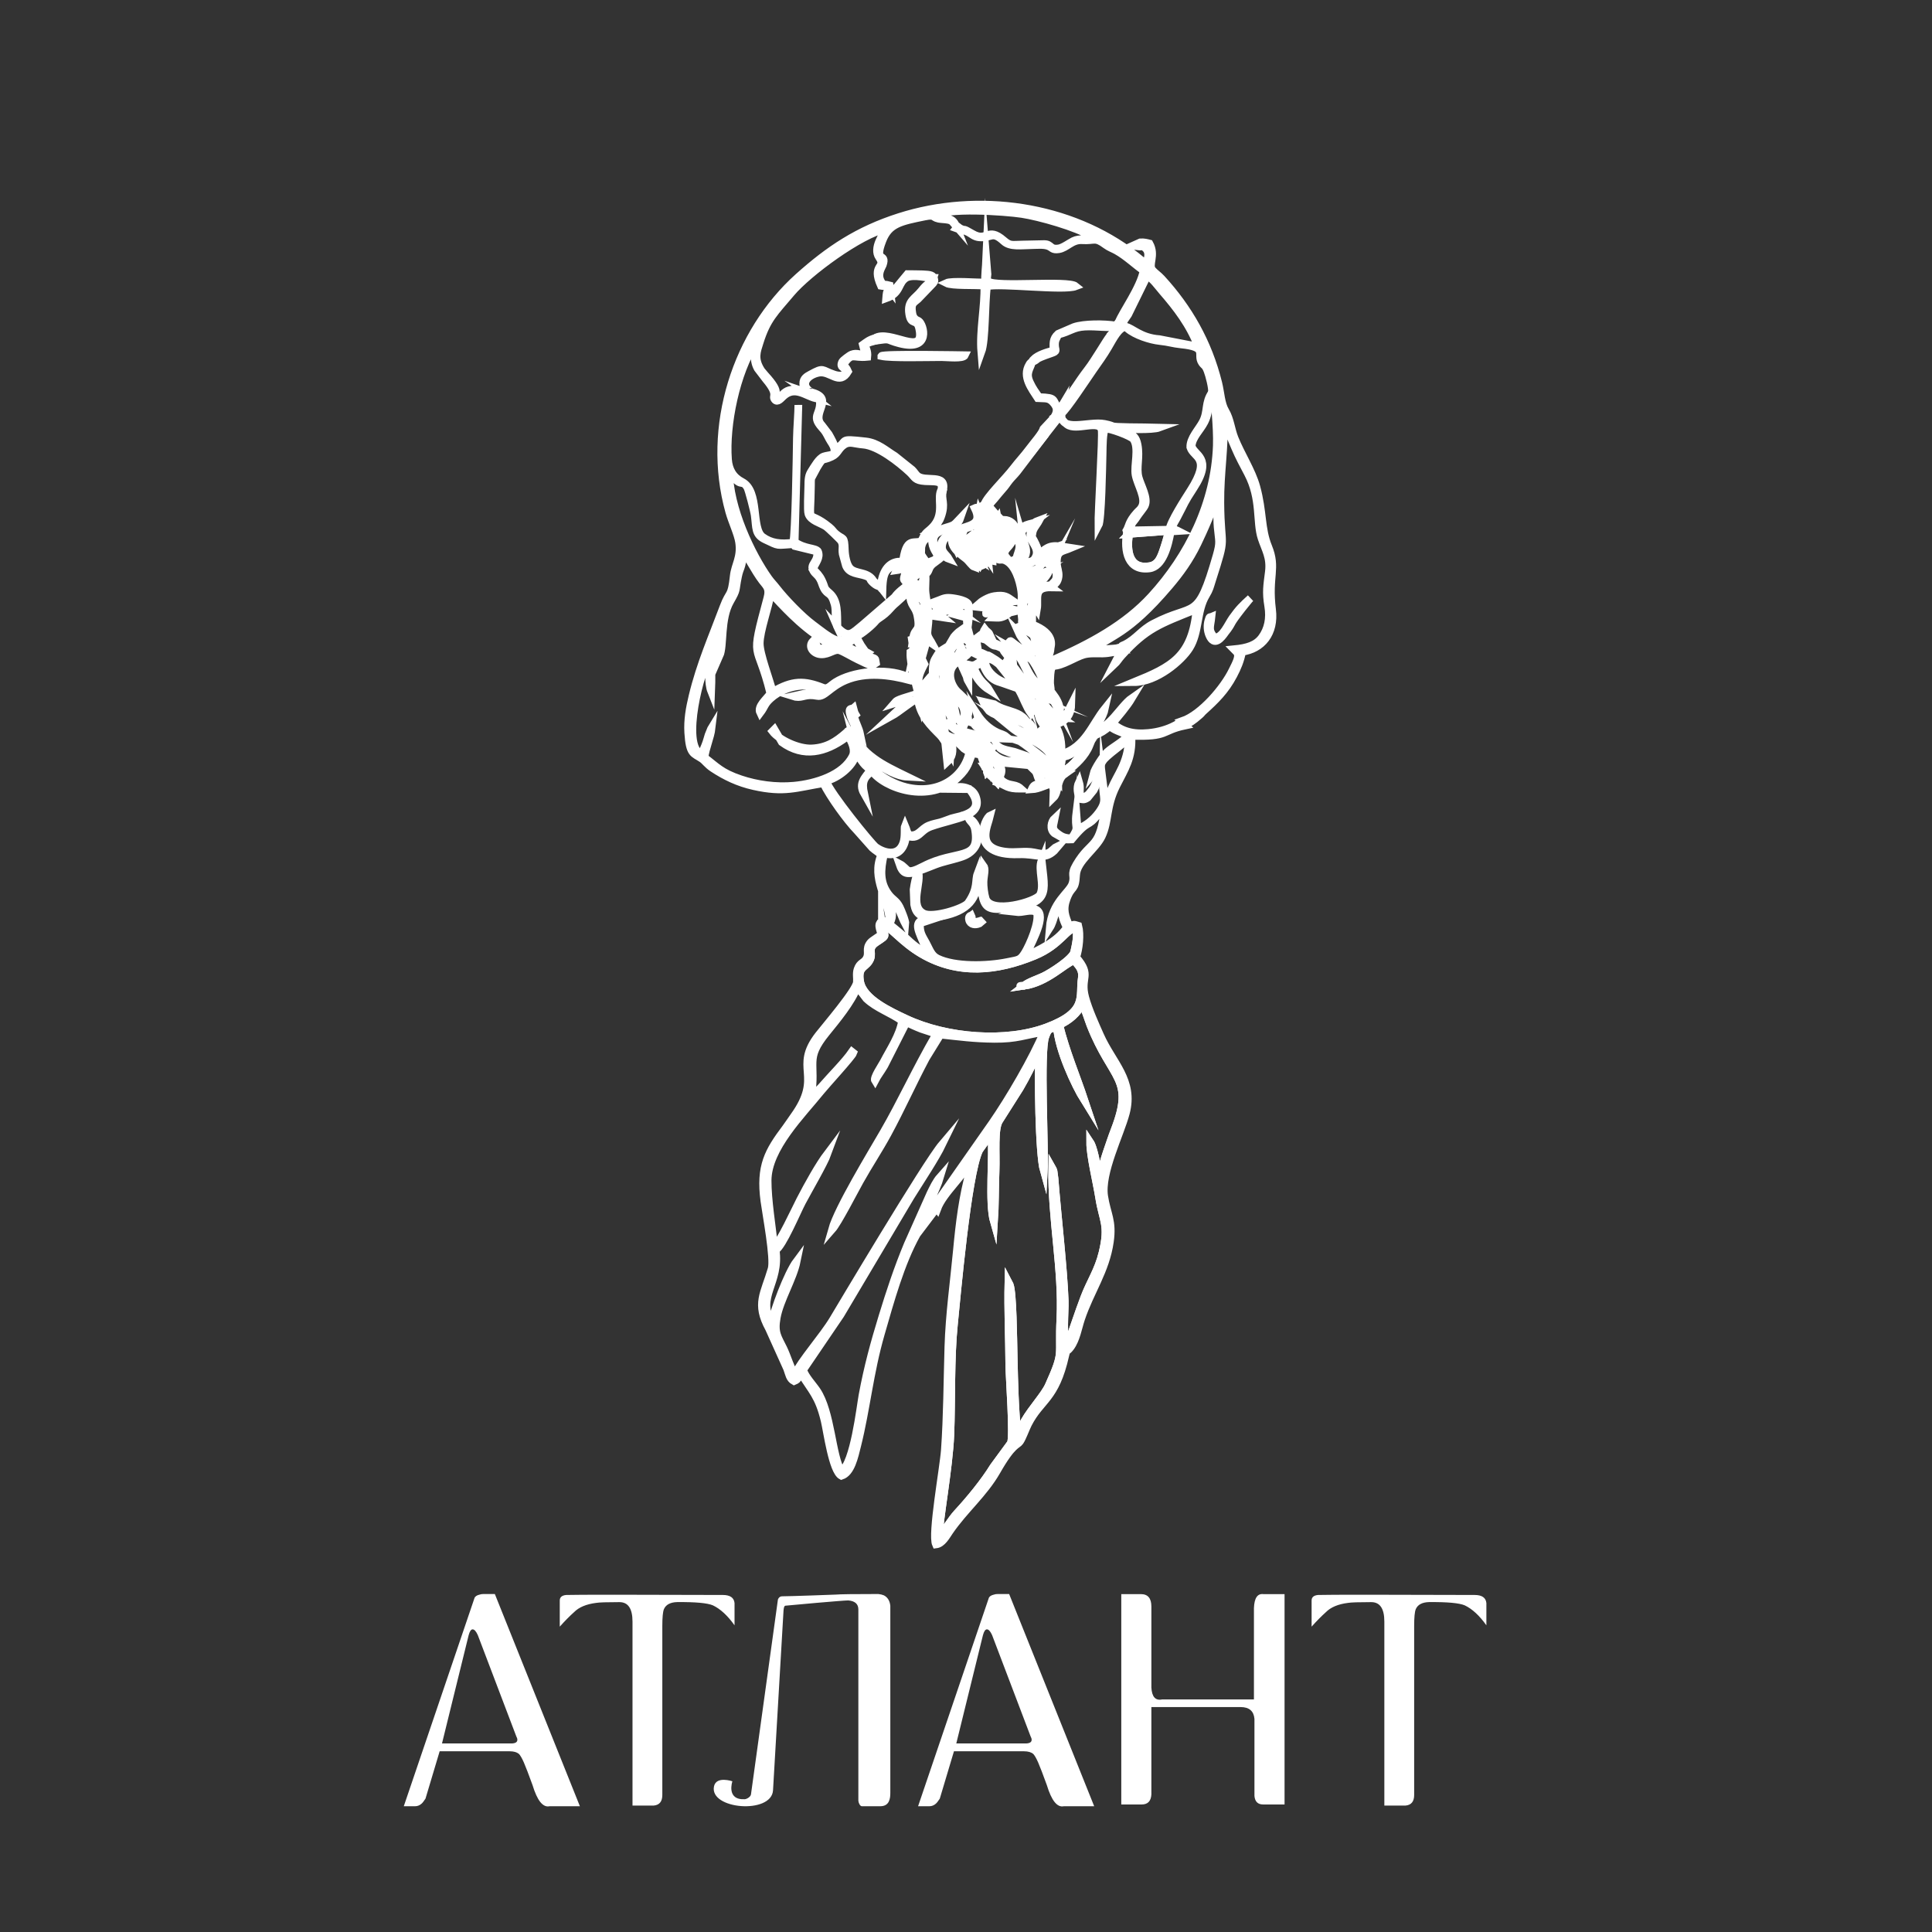
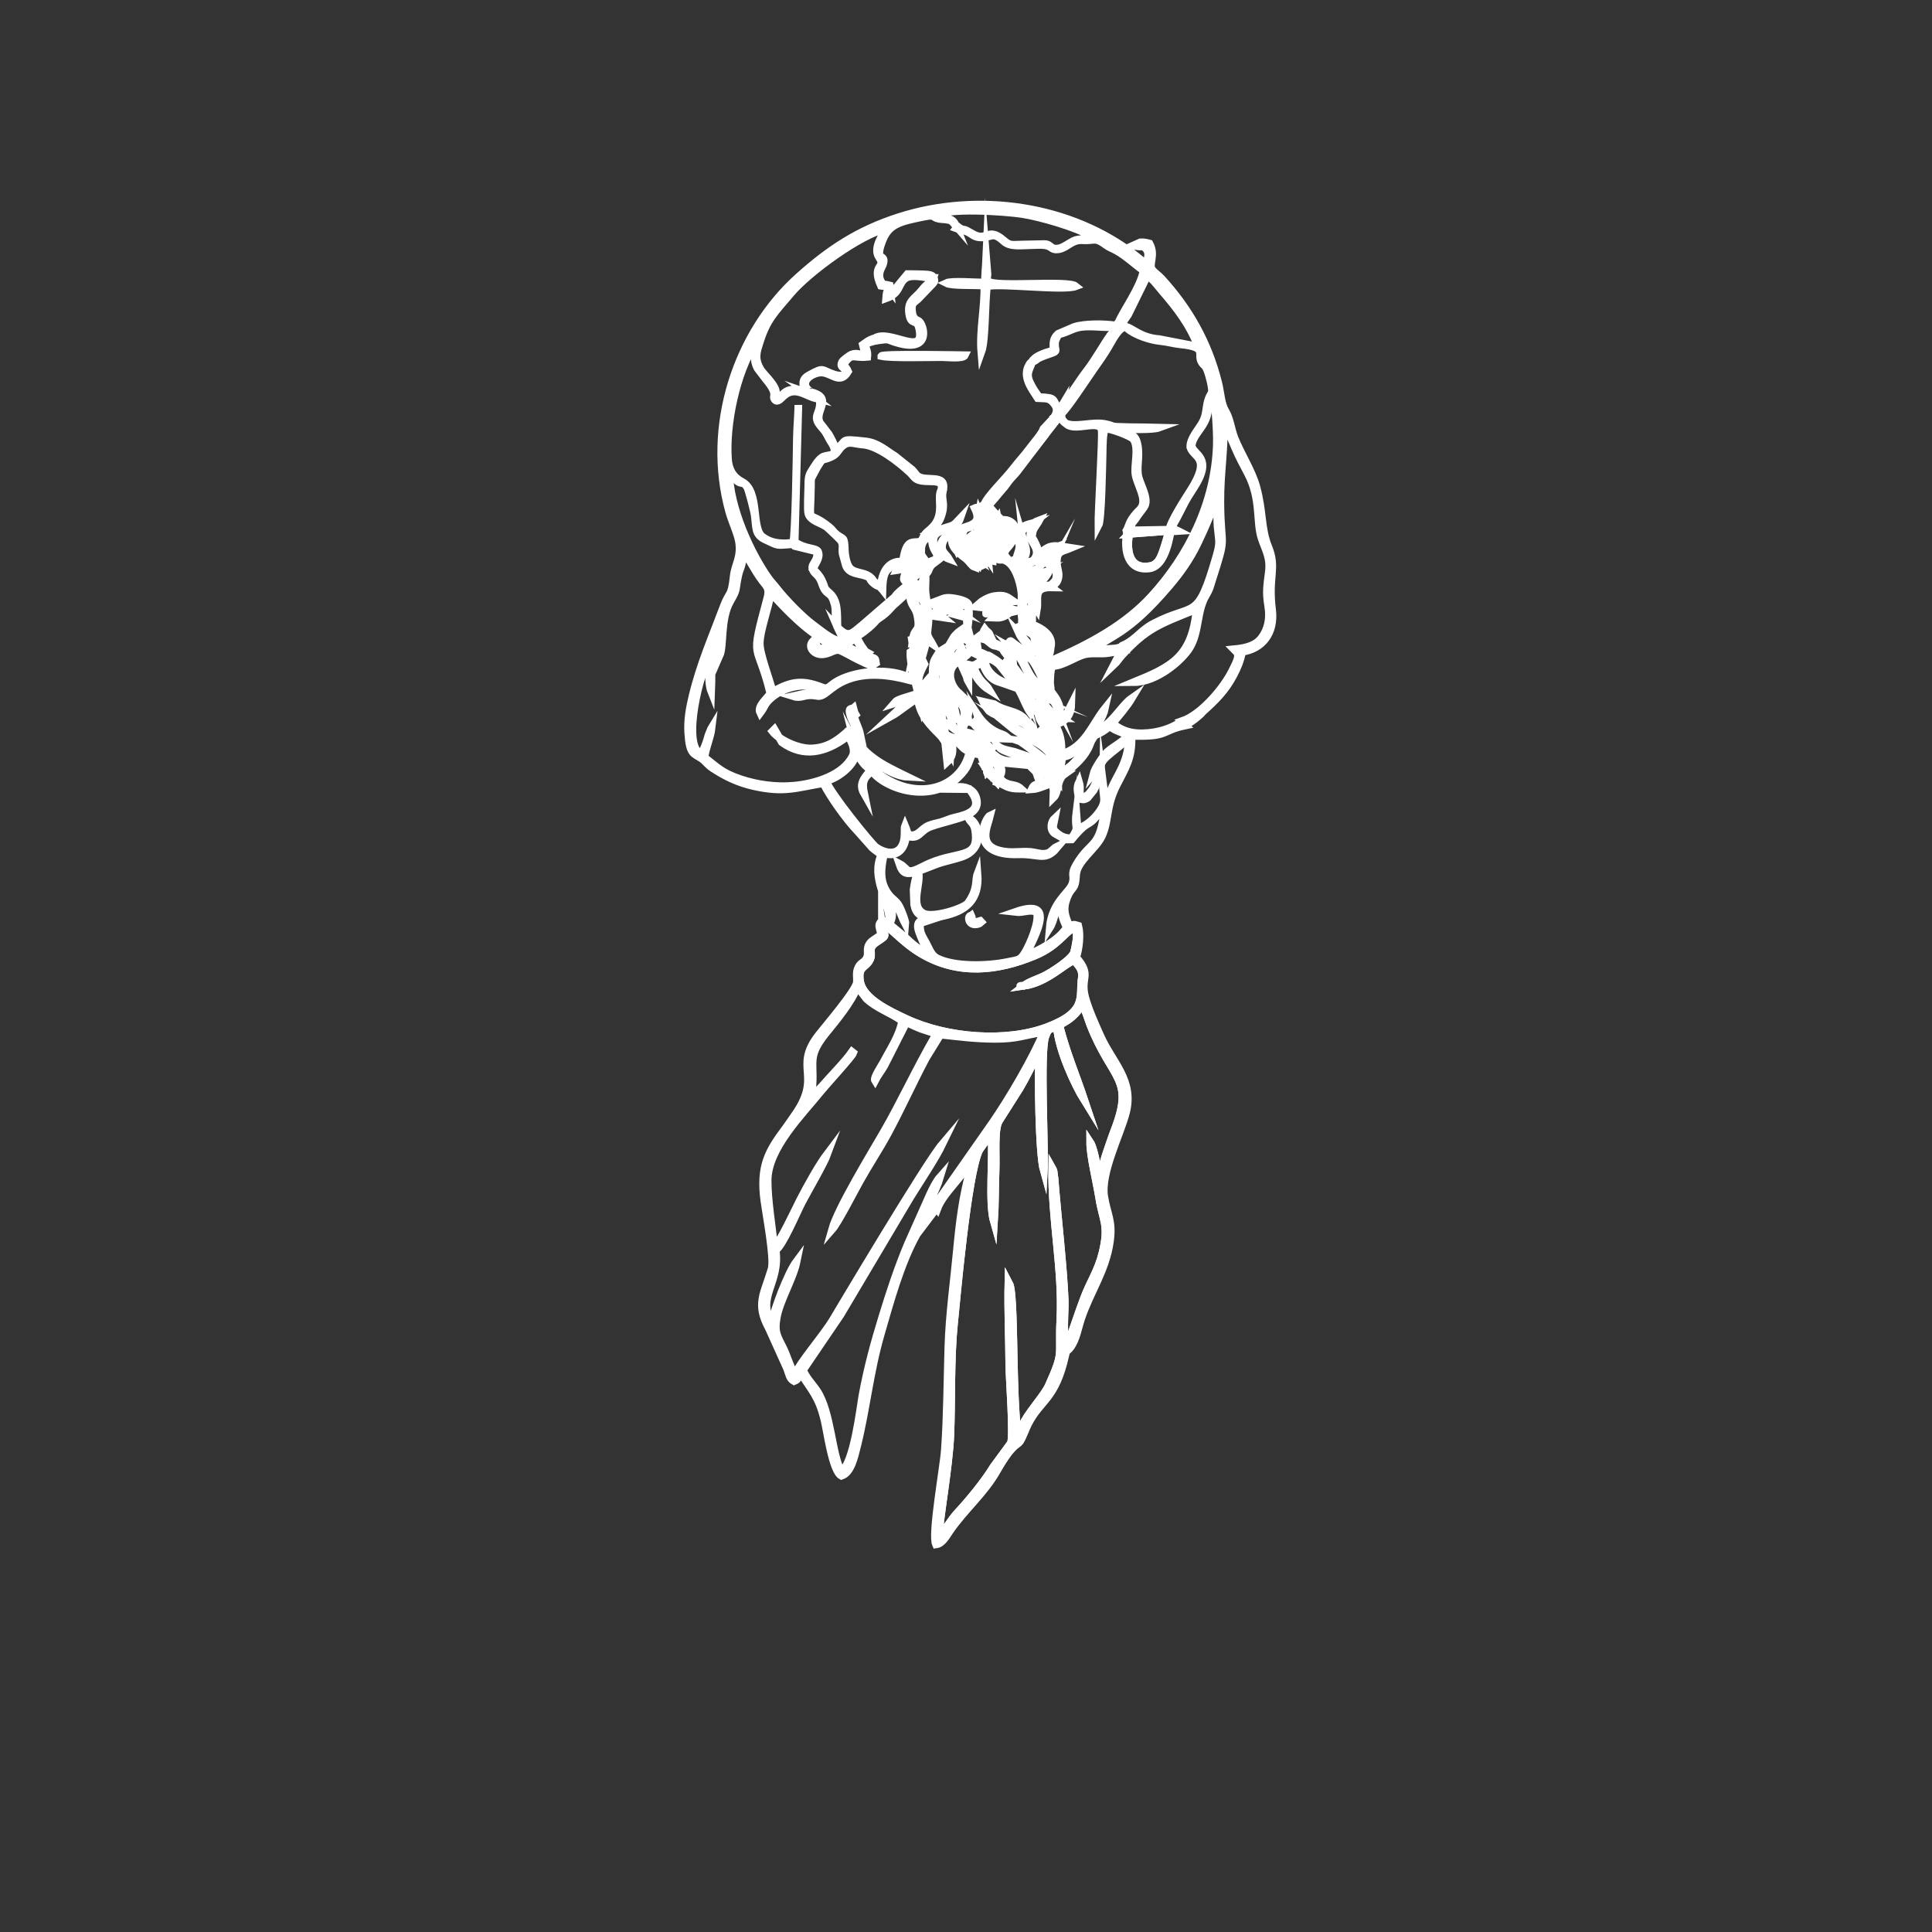
<svg xmlns="http://www.w3.org/2000/svg" xml:space="preserve" width="84.667mm" height="84.667mm" version="1.1" style="shape-rendering:geometricPrecision; text-rendering:geometricPrecision; image-rendering:optimizeQuality; fill-rule:evenodd; clip-rule:evenodd" viewBox="0 0 8466.66 8466.66">
  <rect x="0" y="0" width="8466.66" height="8466.66" fill="#333333" stroke="none" />
  <defs>
    <style type="text/css"> .str0 {stroke:white;stroke-width:33.87;stroke-miterlimit:22.926} .fil0 {fill:none} .fil4 {fill:#0E0E0E} .fil2 {fill:#4D4D4D} .fil3 {fill:#818181} .fil1 {fill:white} .fil5 {fill:white;fill-rule:nonzero} </style>
  </defs>
  <g id="Слой_x0020_1">
    <g id="_2598301225248">
      <path class="fil0 str0" d="M4677.45 5897.1c23.72,-67.37 48.32,-142.66 74.07,-210.64 27.32,-72.18 61.19,-117.87 80.49,-197.77 29.34,-121.56 1.16,-137.35 -15.1,-240.33 -10.66,-67.46 -39.31,-182.78 -39.26,-242.2 0.9,1.34 1.86,3.22 2.35,4.23 20.1,41.19 25.1,109.51 38.98,137.81 10.03,-25.39 20.65,-68.67 31.14,-98.62 11.35,-32.43 21.62,-64.53 33.9,-96.27 89.13,-230.42 -9.3,-215.89 -105.83,-461.74 -8.98,-22.89 -24.05,-75.1 -37.04,-89.89 -18.72,38.26 -55.85,70.72 -99.25,89.76 30.22,120.31 74.5,222.72 110.74,331.56 -42.7,-68.56 -113.86,-223.57 -120.71,-322.64 -37.37,10.06 -38.38,8.97 -51.15,43.12 -23.87,63.8 -1.27,496.24 -6.3,587.99 -21.88,-77.19 -24.97,-422.45 -20.44,-517.87 -6.2,5.87 -3.31,2.35 -9.52,11.14l-14.57 27.96c-7.26,15.17 -11.5,23.7 -19.52,39.65 -13.53,26.91 -26.7,50.78 -41.71,76.68l-89.71 141.53c-23.76,36.12 -12.96,142.56 -16.16,221.45 -3.05,75.16 -1.71,149.48 -6.64,224.46 -25.09,-86.55 -2.77,-286.11 -11.37,-389.91 -2.04,2.07 -52.15,70.65 -54.23,75.01 -51.4,107.73 -98.13,643.06 -110.21,761.42 -15.32,150 -9.76,330.29 -15.76,484 -5.68,145.15 -50.42,382.32 -50.07,447.21 26.99,-26.42 51.96,-72.68 80.7,-103.89 54.97,-59.67 116.48,-134.07 159.03,-202.86l75.27 -102.68c14.01,-25.78 -6.19,-288.49 -6.48,-344.93 -0.62,-119.99 -6.63,-240.09 -3.79,-360.09l5.6 10.78c13.75,36.02 15.29,232.34 17.31,320.44 2.5,108.8 4.88,224.91 16.53,332.17 12.3,-15.23 21.78,-39.44 31.95,-56.91 32.17,-55.21 86.86,-113.38 105.59,-155.08 68.4,-152.31 42.22,-120.49 50.77,-292.9 10.54,-212.43 -39.44,-439.45 -35.9,-660.35 0.88,1.53 1.65,3.58 2.09,4.86 0.45,1.29 1.45,3.34 1.95,4.94 0.51,1.61 1.17,3.26 1.67,5.08l4.18 31.41c12.67,162.95 39.48,391.53 44.84,536.99 1.76,47.67 -11.88,164.1 11.57,195.92z" />
      <path class="fil1 str0" d="M4651.82 3305.15c-0.49,0.52 -1.31,0.79 -1.44,1.59 -0.13,0.84 -1.41,1.38 -1.59,1.5l-6 3.6c11.2,16.84 -6.64,4.77 11.35,4.2 54.26,-0.84 86.82,-65.48 123.32,-83.21 -12.28,39.98 -50.02,89.69 -78.8,118.09 -12.89,12.72 -25.52,19.37 -36.59,31.19 -7.69,8.81 7.15,11.5 -8.92,6.84l14.11 1.27c34.34,-30.5 73.4,-58.98 99.85,-107.36 6.65,-12.14 10.24,-24.89 16.09,-37.38 17.93,-38.32 29.3,-16.99 82.13,-65.55 3.5,16.32 54.32,29.85 79.06,42.98 -23.56,28.44 -66.91,49.67 -92.92,73.22 -13.85,12.55 -53.75,69.86 -60.72,97.93 64.34,-72.95 9.27,-41.11 110.09,-119.66 24.2,-18.85 23.28,-22.56 46.22,-31.16 -6.29,104.17 -49.12,147.17 -76.97,214.12 -9.37,22.5 -17.09,47.5 -25.34,63.86l-11.22 -89.36c-1.31,65.67 20.82,75.78 -19.04,129.62 -23.58,31.85 -55.38,57.03 -92.4,71.33l-5.25 -68.87c-9.17,74.85 16.7,52.82 -20.93,109.97 -31.03,-0.72 -43.6,-6.87 -65.65,-24.46 -24.51,-19.54 -12.94,-35.28 -7.44,-64.54 -16.14,14.77 -23.76,49.72 -1.18,67.22 1.22,0.94 31.65,18.09 34.03,19.29 19.55,9.79 13.61,7.56 40.89,6.98 78.98,-95.3 64.53,-44.92 117.16,-111.47 5.85,-7.41 8.41,-11.26 14.38,-20.55l16.16 -23.28c-22.87,207.25 -59.56,150.01 -127.78,266.6 -26.86,45.92 -4.41,45.1 -16.97,83.26 -12.88,39.12 -89.98,80.54 -99.36,193.34 20.52,-31.65 22.07,-84.92 53.29,-112.28 -5.65,49.58 4.31,74.18 21.62,110.79 -43.6,63.31 -120.89,97.25 -181.85,126.44 10.2,-22.81 29.2,-58.68 45.78,-99.01 39.35,-95.77 20.65,-134.15 -90.19,-95.56 38.13,4.61 65.91,-15.12 94.73,1.22 14.17,40.18 -31.82,144.78 -52.29,177.61 -20.79,33.33 -26.86,30.32 -77.35,40.63 -88.68,18.1 -229.33,21.41 -305.37,-15.53 -27.51,-13.37 -34.41,-39.31 -50.02,-68 -16.28,-29.93 -29.49,-45.75 -26.77,-86.54l46.39 -15.37c-82.89,-7.74 -53.44,46.91 -36.32,88.82 10.89,26.68 21.95,41.22 31,62.84 -47.35,-20.79 -75.63,-46.01 -106.98,-75.88l-64.9 -53.94c-7.19,-9.68 -5.55,1.15 0.22,-10.24 28.54,-56.27 -25.62,-102.13 -12.63,-119.54 11.57,19.94 9.34,13.6 25.39,28.2 28.6,26.01 34.07,61.52 54.07,99.3 1.43,-13.47 -18.44,-61.73 -25.19,-75.13 -15.08,-29.94 -30.12,-30.7 -49.6,-56.98 -37.42,-50.49 -35.58,-103.86 -19.61,-173.5l13 -1.83c10.36,0.03 -13.87,-1.23 8.45,0.89 45.55,4.31 71.37,-30.9 75.71,-82.36 59.47,22.98 55.76,-21.17 109.47,-39.74 112.47,-38.89 225.29,-43.17 196.81,-128.96 -13.65,-41.12 -65.36,-54.96 -112.81,-35.28l83.42 0.83c88.15,106.22 -47.16,118.16 -78.16,128.42 -16.62,5.51 -31.15,12.15 -48.24,17.05 -13.53,3.88 -32.15,6.38 -50.97,14.18 -35.96,14.91 -43.1,48.07 -86.53,42.2 -13.55,-20.88 -8.62,-20.71 -17.76,-42.05 -4.21,10.05 2.18,48.1 -7.69,76.4 -22.48,64.55 -89.08,40.62 -120.04,18.19 -19.53,-14.15 -201.08,-238.07 -218.45,-290.23 52.63,-12.26 117.99,-64.2 130.51,-114.07 28.1,17.59 21.88,35.89 65.12,65.27 -21.91,31.97 -55.16,57.55 -28.86,103.75 -10.69,-51.56 -0.33,-70.44 34.93,-98.12 53.18,74.63 251.96,146.38 376.62,28.42 49.12,-46.47 45.08,-68.61 64.3,-106.82 1.63,0.29 3.68,0.79 4.87,1.02l30.31 5.03 18.45 52.56c14.29,0 10.98,-3.2 7.67,11.32l2.19 8.55 9.63 -10.83 -33.14 -57.85c27.64,6.92 44.53,17.88 57.56,34.16l8.98 2.69 7.11 1.93 -6.41 -1.98 -9.68 -2.64 -2.65 -9.16 -14.99 -14.18c-54.57,-34.34 -76.38,-4.33 -144.68,-71.3l-5.65 -1.16 32.79 32.02c18.55,13.11 22.03,9.63 22.63,19.01 -25.19,107.43 -135.55,184.43 -276.41,149.87 -99.52,-24.41 -207.1,-113.89 -228.46,-201.03 22.36,42.81 148.23,150.79 232.95,155.11 -50.9,-24.77 -105.76,-50.87 -145.63,-80.65 -25.07,-18.73 -40.81,-32.4 -57.59,-54.85 -17.59,-23.54 -27.83,-47.1 -43.11,-68.09 -22.97,4.69 -1.88,-5.72 -22.76,12.33 -41.97,36.3 -83.17,64.7 -149.87,67.44 -57.5,2.36 -141.67,-36.78 -171.39,-75.21l8.55 -8.59 32.79 56.3c95.41,69.01 190.96,44.22 277.69,-18.55l12.79 -8.5c15.89,24.92 32.48,61.15 19.63,87.46 -41.13,84.22 -163.43,121.75 -256.85,130.35 -80.14,7.39 -163.45,-4.64 -234.15,-28.41 -86.41,-29.04 -105,-55.26 -158.41,-95.21 4.47,-41.5 26.4,-87.04 31.48,-130.5 -0.93,1.51 -1.91,3.5 -2.5,4.7l-11.3 27.85c-3.37,10.74 -5.54,19.89 -9.53,31.53 -6.77,19.79 -15.42,38.23 -22.71,52.17 -89.79,-38.62 0.7,-384.44 36.95,-419.29 -1.56,44.86 -6.9,107.75 7.13,143.32 4.51,-107.55 -10.5,-190.91 41.04,-275.36l-4.51 119.91c19.64,-44.05 2.07,-160.75 46.95,-239.05 32.12,-56.04 19.97,-41.83 34.01,-108.95 8.76,-41.94 14.49,-26.66 26.01,-109.16 7.52,7.89 49.35,87.56 79.99,127.53 18.53,24.18 34.03,34.03 22.85,75.54 -78.36,290.98 -44.7,181.3 12.99,419.12 -16.31,24.58 -58.46,56.01 -44.44,84.89 20.96,-27.78 17.47,-37.99 45.39,-63.19 76.07,-68.67 201.64,-70.54 228.34,-26.72 -19.19,4.84 -41.38,1.01 -66.26,3.77 -21.25,2.36 -41.79,9.16 -61.31,13.26l9.04 2.74c32.57,5.09 41.61,-14.46 94.88,-4.04 31.96,6.26 53.85,-39.11 124.37,-68.84 89.24,-37.62 194.48,-23.62 283.65,0.8l15.96 -13.98 0.09 -6.13 2.62 -9.62c-8.51,16 -20.82,21.11 -36.42,11.61 -89.83,-38.31 -237.64,-20.1 -310.35,25.93 -23.99,15.19 -33.62,32.83 -55.48,24.22 -80.54,-31.69 -133.06,-33.42 -220.01,18.4 -13.53,-54.66 -56.94,-165.67 -56.78,-212.5 0.18,-55.33 39.95,-161.5 48.13,-219.63 20.7,15.78 94.06,108.49 195.01,180.46l66.58 49.09c0.61,-1.09 2.19,2.8 3.18,4.27 -89.49,21.31 -42.74,-1.16 -79.41,-24.35 -23.55,24.52 2.17,56.6 35.31,57.89 36.48,1.43 58.5,-25.77 82.63,-17.21 18.87,6.69 53.8,28.21 78.65,40.02 61.11,29.04 57.81,30.33 79.03,15.75 -4.52,-24 3.29,-16.31 -31.18,-29.65 -28.4,-10.98 -82.81,-31.43 -102.46,-51.82l41.82 -25.29c16.99,14.34 42.65,71.93 46.72,68.57 1.54,-1.28 4.77,-0.78 5.2,-3.03 0.4,-2.11 2.21,-3.1 3.67,-4.29 -8.68,-4.88 -3.71,-0.89 -11.54,-7.69l-17.12 -24.56c-8.43,-15.83 -14.95,-24.5 -20.12,-39.03 23.42,-10.42 72.67,-50.95 88.08,-72.41 16.01,-29.1 25.39,-21.35 46.93,-40.15 15.01,-13.11 8.37,-10.68 18.05,-23.2 25.09,-32.47 96.76,-65.87 87.46,-92.89 -14.62,0.6 -1.74,-1.23 -10.86,3.79l-61.22 51.34 -142.97 123.54c-44.53,35.2 -59.45,61.94 -109.36,9.17 10.72,25.09 22.83,22.7 47.68,33.84 -12.83,19.44 -26.79,33.12 -54.79,22.08 -31.95,-12.61 -72.37,-46.23 -100.33,-66.95 -47.83,-35.42 -122.13,-112.06 -159.52,-160.57 -10.91,-14.14 -23.67,-26.82 -34.63,-42.21 -73.1,-102.7 -173.05,-306.98 -173.28,-475.31 0.98,1.28 2.01,3.14 2.57,4.1 47.92,83.23 53.36,31.73 77.54,72.52 6.38,10.75 30.12,102.54 32.76,122.19 7.5,55.97 0.24,84.91 45.86,106.42 64.9,30.61 45.18,24.58 122.79,20.2l6.61 8.15 98.35 24.01c5.55,49.1 -35.42,54.72 -16.07,85.79 8.35,13.42 16.45,14.99 27.37,32.99 9.21,15.19 9.66,25.62 17.82,41.71 17.22,33.99 31.58,13.22 47.54,71.24 7.88,28.58 -0.16,75.13 11.73,99.8 -0.96,-59.7 4.04,-115.95 -34.18,-149.09 -28.55,-24.76 -16.6,-20.47 -33.69,-56.15 -10.39,-21.69 -22.87,-34.07 -39.17,-49.38 12.8,-29.57 33.19,-49.67 22.21,-77.2 -11.69,-16.72 -55.27,-8.82 -102.24,-41.57l16.24 -599.85c0.82,18.43 -5.78,104.9 -6.32,143.46 -1.14,82.38 -6.5,418.97 -16.27,459.62 -55.6,7.32 -97.29,1.9 -134.24,-25.19 -51.42,-37.68 -11.08,-200.4 -90.11,-241.43 -38.64,-20.06 -58.08,-53.06 -61.44,-98.19 -11.23,-150.47 34.99,-380.06 121.66,-512.5 4.14,-6.32 5.38,-7.48 8.72,-11.24 -10.75,46.43 -23.47,83.54 -0.18,125.6l35.98 47.08c59.59,70.75 23.78,71.97 39.79,89.73 11.5,12.75 24.99,-5.07 37.2,-16.19 50.17,-45.7 96.06,-1.45 141.26,9.63 -11.84,-9.54 -18.84,-14.18 -30.33,-22.29 12.95,4.46 31.2,9.8 46.91,18.9 13.22,76.06 -40.87,74.71 10.38,131.9 15.61,17.42 16.71,20.05 32.61,50.27 7.44,14.16 19.02,26.4 22.08,43.49 5.58,31.27 -22.13,24.49 -46.42,32.83 -21.13,7.26 -41.44,44.14 -54.64,64.8 -11.62,18.21 -12.8,32.52 -13.06,66.45 -0.21,24.52 -4.81,105.57 0.75,121.03 10.7,29.73 51.44,37.97 76.35,54.08 9.64,6.24 62.77,57.47 66.58,63.63 11.79,19.08 2.94,32.23 7.05,56.91l14.25 51.64c14.91,36.25 54.06,33.15 86.16,44.54 28.09,9.96 11.21,12.06 33.81,31.35 20.99,17.92 21.19,8.85 33.78,21.28 0.83,0.82 2.5,5.12 3.09,4.05 0.59,-1.1 1.87,2.96 2.97,4.32 2.62,-99 23.85,-87.27 77.57,-123.7 -48.59,0.72 -75.14,40.06 -82.7,93.55 -18.04,4.7 -22.03,4.07 -32.16,-6.67 -7.74,-8.19 -2.35,-3.48 -7.16,-9.6 -26.28,-33.34 -73.43,-22.66 -97.03,-47.31 -15.98,-16.71 -22.52,-56.31 -23.37,-80.3 -2.27,-64.79 -5.69,-42.71 -38.93,-70.91 -13.19,-11.19 -12.82,-16.43 -29.39,-30.02 -104.04,-85.27 -82.02,11.44 -80.07,-184.05 0.07,-7.56 -0.22,-21.51 0.73,-28.42l25.98 -48.49c30.41,-50.03 18.82,-25.93 64.48,-47.73 29.22,-13.94 26.82,-33.9 54.84,-52.45 23.81,-15.75 44.58,-3.1 82.35,-0.36 64.99,4.71 157.47,77.79 204.48,121.6 23.5,21.91 20.63,35.76 68.03,38.78 12.7,0.81 39.93,0.32 50.24,2.73 24.06,5.63 20.1,9.18 22.34,32.15l4.99 6.07c19.14,-78.31 -78.91,-33.76 -113.13,-65.06 -7.34,-6.72 -11.95,-15.82 -21.69,-25.47l-75.87 -60.61c-38.94,-23.55 -74.56,-57.93 -127.57,-63.8 -127.37,-14.09 -70.64,-3.96 -132.77,33.46 -3.31,-18.6 -19.67,-47.89 -29.55,-65.25l-30.98 -40.51c-0.82,-0.96 -2.08,-2.19 -2.87,-3.18 -39.35,-49.6 52.51,-107.37 -29.32,-136.14 -18.89,-6.64 -3.76,0.96 -17.01,-6.89l-6.96 -4.95c-37.24,-31.63 -3.18,-68.51 43,-77.78 51.77,-10.41 90.46,59.32 129.05,-5.37 -8.14,-18.72 -11.09,-16.14 -20.61,-30.77 39.96,-55.81 38.95,-26.72 104.87,-33.45 5.35,-49.81 -39.14,-50.9 35.41,-70.94l-3.03 -10.32c-24.11,6.33 -37.08,17.78 -51.88,28.29l11.19 44.55c-26.22,0.12 -36.29,-10.43 -60.34,-1.7 -9.24,3.36 -38.57,26.05 -41.2,31.49 -15.25,31.53 20.32,21.44 13.23,47.91 -4.75,17.74 -32.79,13.61 -48.26,8.49 -57.59,-19.01 -43.46,-33.85 -103.7,-0.82 -15.92,8.73 -32.71,17.26 -32.08,40.61 0.52,19.47 9.02,23.64 19.42,35.98 0.47,0.58 2.08,3.83 2.42,2.96 0.33,-0.86 1.61,1.93 2.36,2.93 -111.72,-44.93 -110.55,20.11 -141.69,25.78 -19.23,-28.51 29.27,-18.84 -49.69,-105.03l-15.84 -18.71c-0.73,-1.08 -1.68,-2.52 -2.39,-3.65 -31.56,-49.99 -18.03,-82.05 -5.81,-120.93 32.38,-103.01 64.93,-130.27 138.2,-217.27 73.91,-87.75 302.75,-257.53 419.47,-282.37 -18.1,24.42 -61.81,87.29 -34.29,126.62 34.1,48.73 -35.48,27.73 8.7,125.55 1.57,0.44 20.05,-3 36.04,12.8l3.7 4.86 -2.36 -19.91c-35.14,-9.21 -24.41,5.47 -37.08,-16.62 -19.31,-33.66 3.56,-62.62 7.04,-72.65 20.41,-58.78 -41.19,-3.84 -1.32,-107 28.8,-74.51 79.47,-84.28 185.4,-105.86 52.48,-10.69 27.79,7.8 74.17,11.38 49.8,3.84 41.82,6.76 64.39,32.55 -20.25,-51.89 -54.02,-26.21 -100.58,-45.77 53.84,-38.88 313.21,-20.72 388.28,-9.34 74.69,11.33 240.43,57.68 304.66,98.54l7.36 5.44c0.83,0.62 2.9,4.21 3.48,3.12 0.59,-1.11 2.35,2.09 3.43,3.23 -35.82,2.72 -66.82,-5.08 -93.78,8.23 -17.22,8.5 -44.69,29.19 -63.59,32.38 -41.08,6.94 -30.79,-19.57 -65.33,-18.8 -30.7,0.68 -62,1.6 -93.21,1.97 -47.62,0.57 -54.24,7.1 -83.56,-18.39 -71.33,-62 -70.8,10.02 -136.94,-28.85 -46.9,-27.56 -27.44,-12.03 -49.16,-21.43 -2.73,-1.17 -6.02,-3.45 -7.99,-4.61 -10.2,-5.98 -2.95,-11.06 -13.54,2.34 13.39,5.13 35.6,8 53.26,17.25 15.4,8.06 26.12,20.31 48.74,21.98 55.16,4.05 53.91,-30.7 107.05,17.9 27.82,25.46 78.03,16.81 123.66,16.28 21.86,-0.26 49.28,-3.3 69.22,3.61 19.43,6.74 18.28,18.91 47.65,14.26 35.22,-5.59 57.23,-41.99 101.29,-39.41 58.78,3.44 55.82,-15.54 105.32,20.99 14.67,10.82 31.07,16.24 46.04,24.64 44.43,24.95 84.32,64.09 118.96,87.47 -13.58,74.87 -93.01,182.81 -109.66,227.09l-10.23 20.31c-0.59,1.14 -1.39,2.57 -1.99,3.74 -10.83,20.92 -0.83,11.07 -15.73,25.04 -11.03,5.94 -42.2,59.58 -53.94,77.62 -18.53,28.44 -34.62,55.63 -54.75,81.66 -40.05,51.81 -71.95,107.16 -112.7,158.92 -6.11,32.66 1.51,6.76 -13.74,26.88 -2.03,2.68 -7.18,10.15 -8.44,11.67 -10.87,13.06 5.1,-0.55 -11.47,10.84l-46.08 49.4c-7.07,22.13 -40.07,58.3 -64.15,90.46 -22.48,30.03 -44.78,53.16 -66.61,81.73 -37.98,49.7 -119.07,126.78 -128.57,159.64 26.13,-7.65 6.64,1.83 10.62,10.2 16.17,-10.66 51.14,-57.69 68.74,-76.85 15.09,-16.43 18.08,-23.93 31.3,-40.21 11.03,-13.58 20.82,-22.12 33.25,-37.59l122.36 -160.94c8.83,-25.28 -1.97,-3.02 19.25,-29.56 0.77,-0.95 1.88,-2.29 2.65,-3.24l49.84 -60.77c20.05,-12.34 113.31,-154.45 138.17,-190.01 23.05,-32.99 46.73,-65.45 66.56,-99.53 24.05,-41.33 45.15,-84.27 76.29,-90.59 -1.05,-0.96 -2.62,-2.29 -3.09,-2.94 -0.45,-0.61 -2.24,-2.27 -2.71,-3.04 -9.45,-15.95 0.52,-21.22 17.08,-47.13l83.54 -170.14c25.32,13.57 46.87,45.33 66.63,68.14 61.76,71.29 120.51,146.89 156.8,242.69l-170.42 -32.92c-81.9,-5.7 -118.07,-49.01 -147.83,-54.66 4.7,5.14 -2.73,-1.43 9.01,8.62 32.94,28.2 98.48,49.51 140.67,53.99 42.45,4.51 57.21,11.36 92.87,14.94 122.26,12.25 66.87,42.89 92.19,80.33 9.41,13.9 14.17,9.44 24.28,35.51 7.42,19.15 21.79,73.5 19.75,94.53 15.99,-3.51 12.94,-6.7 9.43,9.25 -1.17,12.26 14.74,139.69 11.65,224.77 -9.11,250.76 -124.35,482.12 -286.71,659.5 -113.98,124.51 -268.01,207.6 -429.45,278.05 -1.82,1.04 -3.96,1.72 -4.51,4.37 -0.51,2.51 -5.19,6.25 -6.94,7.16 8.81,9.23 4.63,3.44 11.51,15.26 38.73,0.54 95.56,-38.75 133.45,-49.44 25.61,-7.23 53.8,-4.31 81.86,-4.86 32.74,-0.66 52.74,-7.83 81.9,-12.12 -24.34,-19.52 3.67,-11.74 -33.48,-9.11l-90.53 6.22c77.35,-66.86 149.17,-63.24 334.7,-281.74 47.58,-56.03 88.37,-112.35 123.51,-184.7 21.17,-43.6 82.19,-176.53 83.92,-217.27 6.05,44.79 0.1,97.32 4.39,145.01 5.65,63.01 12.73,64.22 -4.9,125.58 -84.79,295.26 -92.68,201.32 -277.34,298.15 -52.29,27.42 -72.79,64.27 -123.54,90.56 -9.93,5.14 -15.98,3.98 -17.13,13.64 -2.78,23.16 1.73,4.9 3.55,7.72l-35.09 67.73c15.2,-14.27 19.97,-25.23 33.34,-39.92 109.85,-120.62 164.92,-138.03 328.76,-203.92 -18.99,208.75 -109.41,252.21 -274.22,319.84 98.91,-0.53 208.16,-93.19 243.45,-149.97 42.62,-68.55 30.52,-162.16 71.77,-230.44 16.38,-27.08 17.27,-36.43 27.15,-67.32 66.06,-206.75 37.45,-126.75 35.86,-338.51 -1.01,-133.6 19.62,-236.55 15.23,-375.48 7.9,8.87 1.54,-3.91 10.61,16.78l13.28 51.62c6.8,23.73 16.3,43.67 25.03,64.54 17.15,40.96 38.08,78.86 56.9,114.88 58.77,112.47 35.7,210.63 59.85,283.75 16.58,50.23 39.76,83.32 31.96,146.51 -7.55,61.06 -13.3,87.94 -2.88,150.19 9.21,55.05 -1.38,102.17 -28.43,138.41 -24.83,33.25 -62.79,45.43 -121.93,51.15l10.99 11.12c17.56,17.34 -3.35,51.82 -17.7,81.51 -36.85,76.19 -135.68,192.75 -218.77,221.68 13.53,10.16 13.94,27.79 75.95,-26.98 10.06,-8.89 6.49,-7.84 17.32,-17.64 51.1,-46.25 94.01,-87.64 129.71,-155.2 17.83,-33.75 30.16,-62.73 38.45,-103.66 86.22,-12.15 144.25,-79.89 131.1,-185.02 -18.46,-147.62 22.4,-179.73 -16.84,-275.84 -32.41,-79.36 -21.9,-151.76 -52.03,-261.87 -19.35,-70.71 -66.92,-142.51 -95.13,-212.7 -16.24,-40.41 -18.68,-83.08 -40.5,-119.8 -19.64,-33.04 -20.26,-78.18 -31.3,-122.82 -44.23,-178.72 -130.21,-328.17 -248.46,-457.16 -13.84,-15.09 -28.7,-24.28 -39.93,-37.34 -20.57,-23.95 15.85,-63.27 -13.04,-116.3 -11.13,-2.9 -24.59,-6.55 -39.89,-5.25l-32.16 14.43 29.57 3.59c18.64,0.46 9.52,-7.95 22.46,5.32 21.89,18.22 14.75,42.08 6.18,70.42 -10.13,-4.82 -33.03,-24.88 -46.33,-35.25 -286.61,-223.31 -692.82,-279.18 -1036.01,-169.72 -181.67,57.94 -308.81,143.31 -442.37,263.06 -270.09,242.19 -407.6,653.89 -302.78,1029.3 12.01,43.05 37.92,97.11 43.18,133.14 9.75,66.77 -18.13,98.15 -23.47,147.42 -10.46,96.57 -18.23,63.7 -45.03,135.41 -50,133.89 -101.21,248.53 -135.69,391.48 -12.25,50.8 -22.26,104.04 -18.74,160.51 6.01,96.03 22.64,88.61 59.62,113.49 14.29,9.62 23.75,25.7 47.3,41.33 55.27,36.69 112.53,63.86 180.38,79.01 134.28,29.98 184.02,6.82 304.82,-13.03 28.16,58.12 102.64,161.76 147.71,208.1l67 75.38c13.56,12.45 24.23,16.51 38.81,31.29 -44.3,103.39 32.56,191.58 36.39,288.26 -37.73,18.51 5.37,-3.19 -27.48,2.64 -30.24,5.38 -12.82,36.45 -8.43,56.66 -13.9,14.04 -39.28,25.77 -48.56,37.54 -21.23,26.9 -3.32,42.6 -15.94,67.36 -11.33,22.22 -29.32,17.37 -39.72,48.59 -6.35,19.09 -1.21,37.51 -2.82,56.65 -2.98,35.73 -137.53,192.89 -166.95,230.43 -115.28,147.11 21.9,176.43 -109.92,358.43 -11.87,16.39 -20.96,31.28 -34.23,48.98 -77.06,102.77 -114.81,167.45 -94.28,320.56 7.93,59.07 44.78,252.86 31.53,298.26 -31.77,108.9 -71.13,151.6 -11.21,261.24l79.19 175.43c8.98,23.86 10.38,43.85 30.35,54.73 25.76,-10.6 8.63,-13.67 29.65,-35.66 48.79,79.52 78.35,100.35 104.41,208.65 11.51,47.79 34.16,219.97 73.46,241.82 42.37,-13.11 56.76,-82.58 69.56,-133.85 39.32,-157.41 53.99,-318.19 103.27,-488.63 41.31,-142.92 86.68,-309.47 157.44,-435.96l73.94 -97.67c6.01,-10.94 4.69,-1.62 5.51,-18.65 -25.96,9.55 -39.01,53.58 -57.04,74.56 -6.89,8.02 -4.14,4.75 -10.59,10.78 20.96,-66.84 73.45,-162.12 90.84,-220.54 -17.89,20.11 -31.08,48.92 -43.18,73.65l-98.68 221.36c-44.56,106.92 -78.15,209.37 -111.01,316.54 -35.64,116.25 -64.11,219.89 -87.38,345.04 -9.31,50.12 -37.72,300.96 -92.68,333.44 -41.73,-63.74 -44.51,-260.13 -107.97,-353.71 -18.06,-26.63 -49.69,-59.11 -60.04,-90.27l163.96 -241.43 306.84 -516.96c0.68,-1.06 1.61,-2.54 2.29,-3.61l4.59 -7.29c40.64,-65.2 103.22,-159.44 132.94,-220.67 -72.13,84.9 -454.16,727.97 -479.28,769.66 -44.14,73.28 -139.49,180.16 -168.51,241.49 -15.92,-25.57 -33.31,-83.26 -49.52,-116.23 -24.52,-49.86 -40.96,-68.32 -28.6,-135.19 14.37,-77.75 71.45,-168.17 87.52,-246.49 -39.91,53.32 -100.72,217.52 -110.29,271.63 -66.86,-116.06 38.26,-175.26 17.93,-319.99 30.65,-17.56 93.12,-167.79 115.78,-210.54 27.02,-51 96.02,-169.33 111.99,-212.93 -37.83,50.09 -85.55,136.15 -120.84,204.26 -15.91,30.68 -92.35,195.13 -113.4,204.66 -9.63,-87.59 -29.06,-206.51 -28.79,-290.46 0.47,-141.35 150.82,-288.49 233.92,-391.91 21.18,-26.35 135.93,-151.17 141.76,-167.56l-5.83 -4.61c-30.16,43.72 -91.66,104.85 -132.41,152l-34.93 36.85c-11.49,9.38 -1.01,1.21 -12.14,9 24.67,-152.08 -29.18,-163.45 66.53,-281.41 44.08,-54.32 111.36,-135.02 136.11,-201.3 1.07,1.18 2.33,2.88 2.98,3.74l36.9 48.05c44.76,42.23 106.52,61.62 156.46,97.58 -9.53,62.71 -52.5,125.13 -80.64,179.66 -7.52,14.58 -45.56,69.8 -37.95,81.85 11.03,-21.4 25.14,-38.76 39.46,-63.09 0.66,-1.12 1.5,-2.63 2.15,-3.76l95.62 -188.48c22.89,10.3 40.1,19.02 66.12,28.97l53.22 17.55c14.9,6.65 6.12,2.59 11.2,6.59 -89.3,154.29 -152.66,295.11 -229.98,428.6 -54.94,94.84 -199.83,332.69 -226.21,426.58 26.06,-29.7 95.31,-165.05 121.35,-211.73 39.55,-70.92 83.96,-137.19 122.88,-209.02 59.4,-109.64 108.99,-221.18 167.4,-330.9l63.39 -102.69c85.26,8.91 144.47,17.68 236,18.57 100.25,0.96 133.74,-17.59 217.44,-30.16 -46.52,112.96 -152.97,294.53 -225.97,399.61l-227.04 324.33c-33.55,45.91 -29,31.46 -14.35,51.19 26.66,-71.92 119.91,-146.47 147.47,-215.25 10.27,18.16 2.78,24.93 -3.22,45.78 -32.78,113.84 -46.86,233.8 -58.03,352.46 -13.01,138.46 -33.06,278.39 -37.4,422.05 -4.52,149.39 -4.91,302.7 -15.35,451.46 -5.47,77.93 -59.06,370.46 -39.05,414.24 27.67,-3.2 45.16,-37.04 60.21,-58.87 64.57,-93.6 150.05,-164.22 206.11,-262.52 69.59,-122.01 89.34,-111.96 101.41,-129.35 11.62,-16.77 26.05,-57.82 35.85,-76.94 55.72,-108.74 119.38,-105.73 163.18,-301.62 6.35,-28.34 5.56,-11.46 22.66,-34.5 25.68,-34.61 32.99,-84.71 46.61,-125.26 40.37,-120.19 107.56,-209.14 125.98,-337.93 13.1,-91.6 -12.7,-120.07 -24.91,-198.33 -16.06,-103.02 69.76,-269.59 94.82,-364.67 37.98,-144.08 -59.29,-220.94 -112.4,-340.6 -21.44,-48.3 -50.65,-112.12 -65.31,-165.94 -24.91,-91.46 31.43,-93.97 -40,-176.54 12.77,-36.26 19.67,-99.74 9.45,-137.91 -24.04,-7.26 -16,-4.96 -39.64,0.42 -17.66,-43.31 -29.45,-71.15 -10.83,-120.39 22.43,-59.34 36.79,-29.67 40.87,-103.19 3.37,-60.62 86.04,-112.79 112.72,-169.62 31.2,-66.47 17.19,-128.43 63.58,-221.03 35.73,-71.29 71.66,-120.57 65.94,-218.9 165.78,5.3 127.41,-22.12 234.32,-44.93 -20.4,-17.29 -10.3,-17.94 -42.68,-0.86 -35.55,18.76 -74.53,29.37 -116.34,33.48 -70.15,6.89 -118.08,-8.44 -157.71,-42.76 26.59,-32.03 61.59,-71.84 84.74,-110.43 -24.93,17.32 -54.25,57 -78.39,83.8 -27.5,30.54 -53.54,52.54 -92.64,69.45 11.73,-24.05 45.11,-69.5 53.24,-108.07 -57.38,71.11 -85.78,169.11 -190.78,200.85zm-292.37 110.86c21.64,19.22 -15.98,-14.14 15.55,2.31l-4.13 -11.07c-12.73,3.09 -11.67,7.13 -9.6,-4.34 -10.26,2.23 -8.28,4.41 -6.63,-5.81 -8.96,0.61 -7.09,2.64 -5.41,-6.23 -9.16,1.43 -6.3,2.77 -5.01,-7.36l-4.18 -7.96 -8.59 10.58 28 29.88zm25.31 -0.58c-13.27,3.94 -8.44,-0.22 -14.02,13 41.98,13.92 40.14,28.53 103.82,27.93 -1.53,-1.41 -3.57,-2.72 -5.09,-3.62l-10.04 -6.1c-21.65,-10.14 -45.59,-3.22 -74.67,-31.21zm257.14 1076.01c43.4,-19.04 80.53,-51.5 99.25,-89.76 12.99,14.79 28.06,67 37.04,89.89 96.53,245.85 194.96,231.32 105.83,461.74 -12.28,31.74 -22.55,63.84 -33.9,96.27 -10.49,29.95 -21.11,73.23 -31.14,98.62 -13.88,-28.3 -18.88,-96.62 -38.98,-137.81 -0.49,-1.01 -1.45,-2.89 -2.35,-4.23 -0.05,59.42 28.6,174.74 39.26,242.2 16.26,102.98 44.44,118.77 15.1,240.33 -19.3,79.9 -53.17,125.59 -80.49,197.77 -25.75,67.98 -50.35,143.27 -74.07,210.64 -23.45,-31.82 -9.81,-148.25 -11.57,-195.92 -5.36,-145.46 -32.17,-374.04 -44.84,-536.99l-4.18 -31.41c-0.5,-1.82 -1.16,-3.47 -1.67,-5.08 -0.5,-1.6 -1.5,-3.65 -1.95,-4.94 -0.44,-1.28 -1.21,-3.33 -2.09,-4.86 -3.54,220.9 46.44,447.92 35.9,660.35 -8.55,172.41 17.63,140.59 -50.77,292.9 -18.73,41.7 -73.42,99.87 -105.59,155.08 -10.17,17.47 -19.65,41.68 -31.95,56.91 -11.65,-107.26 -14.03,-223.37 -16.53,-332.17 -2.02,-88.1 -3.56,-284.42 -17.31,-320.44l-5.6 -10.78c-2.84,120 3.17,240.1 3.79,360.09 0.29,56.44 20.49,319.15 6.48,344.93l-75.27 102.68c-42.55,68.79 -104.06,143.19 -159.03,202.86 -28.74,31.21 -53.71,77.47 -80.7,103.89 -0.35,-64.89 44.39,-302.06 50.07,-447.21 6,-153.71 0.44,-334 15.76,-484 12.08,-118.36 58.81,-653.69 110.21,-761.42 2.08,-4.36 52.19,-72.94 54.23,-75.01 8.6,103.8 -13.72,303.36 11.37,389.91 4.93,-74.98 3.59,-149.3 6.64,-224.46 3.2,-78.89 -7.6,-185.33 16.16,-221.45l89.71 -141.53c15.01,-25.9 28.18,-49.77 41.71,-76.68 8.02,-15.95 12.26,-24.48 19.52,-39.65l14.57 -27.96c6.21,-8.79 3.32,-5.27 9.52,-11.14 -4.53,95.42 -1.44,440.68 20.44,517.87 5.03,-91.75 -17.57,-524.19 6.3,-587.99 12.77,-34.15 13.78,-33.06 51.15,-43.12 6.85,99.07 78.01,254.08 120.71,322.64 -36.24,-108.84 -80.52,-211.25 -110.74,-331.56zm-776.88 -440.45c34.9,5.69 83.26,76.62 174.81,129.89 159.35,92.73 329.15,75.43 493.83,7.44 117.22,-48.39 140.77,-123.52 181.52,-119.49 9.76,27.31 -1.21,74.01 -7.67,103.07 -6.78,30.59 -103.28,92.26 -135.53,107.24 -26.53,12.32 -63.96,24.24 -85.16,40.91 102.62,-14.64 177.12,-96.83 220.25,-111.42 15.96,20.29 40.14,37.72 33.68,79.2 -12.26,78.64 28.51,145.68 -153.83,214.15 -176.16,66.15 -436.2,47.75 -617.15,-37.51 -68.07,-32.07 -187.04,-86.16 -200.37,-162.73 -10.86,-62.39 18.67,-60.13 37.75,-87.39 25.87,-36.95 -11.81,-55.37 33.35,-85.35 54.7,-36.32 33.24,-20.07 24.52,-78.01zm616.75 269.45c-32.06,0.85 20.45,-0.53 0,0z" />
      <path class="fil0 str0" d="M4481.77 4320.44c20.45,-0.53 -32.06,0.85 0,0zm-441.94 -139.56c-91.55,-53.27 -139.91,-124.2 -174.81,-129.89 8.72,57.94 30.18,41.69 -24.52,78.01 -45.16,29.98 -7.48,48.4 -33.35,85.35 -19.08,27.26 -48.61,25 -37.75,87.39 13.33,76.57 132.3,130.66 200.37,162.73 180.95,85.26 440.99,103.66 617.15,37.51 182.34,-68.47 141.57,-135.51 153.83,-214.15 6.46,-41.48 -17.72,-58.91 -33.68,-79.2 -43.13,14.59 -117.63,96.78 -220.25,111.42 21.2,-16.67 58.63,-28.59 85.16,-40.91 32.25,-14.98 128.75,-76.65 135.53,-107.24 6.46,-29.06 17.43,-75.76 7.67,-103.07 -40.75,-4.03 -64.3,71.1 -181.52,119.49 -164.68,67.99 -334.48,85.29 -493.83,-7.44z" />
      <path class="fil2 str0" d="M4359.45 3416.01l11.29 12.42c5.58,-13.22 0.75,-9.06 14.02,-13 -4.65,-24.54 3.01,-14.34 4.44,-38.78 0.39,-6.71 -9.68,-32.85 -8.89,-35.65l129.78 12.44c-16.83,-20.71 -51.04,-16.08 -75.87,-17.26 -25.74,-1.22 -47.93,-5.77 -68.27,-21.51l-6.45 -5.35c-34.85,-27.18 -73.26,-32.99 -110.48,-59.95 25.76,-17.69 52.98,3.76 73.08,20.76 3.98,3.37 20.28,24.36 21.5,15.35 0.27,-1.96 1.53,-3.17 2.63,-4.51 -43.97,-32.55 -18.47,-49.76 -88.39,-66.05 -17.94,-4.17 -88.49,-21.53 -93.9,-47.85 -0.4,-1.94 -1.37,-4.66 -2.36,-3.61l-8.18 8.57c14.76,8.55 6.36,4.16 16.31,12.82 40.72,35.42 66.58,34.89 115.55,46.93 -41.03,-1.72 -73.34,10.57 -110.02,0.57 -91.53,-24.97 -107.9,-165.42 -63.18,-210.33 -1.03,58.24 -11.47,82.73 18.38,129.11 -9.26,-48.51 -22.83,-58.45 -10.89,-117.69 36.58,11.07 13.2,17.26 24.73,58.08 4.51,15.98 29.86,67.16 31.73,67.05l2.33 -6.84c-10.71,-14.46 -16.29,-28.64 -22.42,-47.82 -10.17,-31.85 -13.22,-43.19 0.69,-57.48 9.59,12.69 9.45,29.94 14.76,47.74 6,20.1 9.66,25.56 18.29,39.42l-17.32 -77.19c21.26,9.33 44.59,27.39 51.2,51.01 4.97,17.76 3.13,24.93 -0.93,40.91 -3.97,15.63 -8.11,24.2 -0.25,36.1 14.72,-34.63 36.55,-75.76 13.97,-113.17 -0.69,-1.13 -1.63,-2.58 -2.36,-3.65l-30.09 -29.09c-0.92,-0.77 -2.28,-1.89 -3.19,-2.68 -33.61,-28.81 -56.39,-93.7 -12.07,-129.51 5.57,-4.5 7.93,-5.25 16.75,-9.83l30.83 68.49c4.68,16.93 0.6,8.69 7.78,21.37 0.49,-63.01 -23.55,-49.65 -8.44,-63.23 8.01,-9.84 -9.78,-5.02 6.92,-2.71 22.87,3.17 29.04,63.83 93.84,103.76 -18.03,-30.52 -38.36,-27.63 -69.4,-97.7 11.99,-9.58 20.56,-15.54 38.46,-20.51 11.66,29.07 23.93,55.48 48.81,71.37 16.25,10.39 20.31,9.18 41.43,16.82l39.87 13.96c-14.9,-6.85 -22.12,-12.72 -39.12,-19.92 -97.36,-41.25 -102.08,-145.06 -21.79,-79.17 0.93,0.77 2.28,1.89 3.19,2.68l78.95 98.92c0.68,1.05 1.7,2.45 2.37,3.49l8.72 14.57c16.64,29.81 30.75,71.4 49.55,97.01 10.2,-15.69 -2.85,-41.15 -5.99,-58.19 60.01,67.54 140.42,116.14 130.07,227.25 -15.19,-26.15 -26.32,-63.97 -37.99,-86.74 -14.2,-27.72 -31.95,-46.27 -50.21,-66.09 5.24,18.3 17.65,33.08 27.69,46.98 16.56,22.92 15.28,21.33 24.87,49.27l-38.18 -35.79c-1.57,-7.85 -6.99,1.68 -9.02,3.9 43.01,37.62 83.26,85.67 82.05,147.46l-44.76 -72.81c-0.84,-0.85 -2.11,-2.04 -2.99,-2.86l-9.91 -7.93c-79.23,-58.02 -25.82,-47.78 -68.68,-97.84 -12.19,-14.24 -51.59,-22.23 -67.2,-32.66 18.02,1.55 31.07,8.09 44.46,12.79 -7.22,-8.64 -2.57,-4.11 -10.42,-10.81 -0.28,-0.24 -10.53,-7.61 -11.39,-8.11 -31.25,-18.23 -70.38,-22.02 -101.62,-40.49 -17.8,-10.51 2.91,1.99 -7.31,-4.49 -1.06,-0.67 -2.53,-1.61 -3.58,-2.3l-23.89 -5.5c0.9,0.82 2.23,1.96 3.15,2.76l31 22.87c23.26,13.27 63.05,24.95 79.6,33.28 -74.55,-2.84 -81.46,-22.97 -131.93,-50.35 0.76,1.58 1.77,3.58 2.41,4.67l16.91 21.73c0.97,0.81 2.4,1.78 3.4,2.53 29.75,22.11 72.96,25.66 106.11,35.73 70.58,21.45 63.84,37.1 99.22,86.28l-132.68 -70.12c27,22.06 33.55,29.57 68.78,49.69 36.42,20.8 81.62,39.28 111.87,71.67l22.99 29.85c20.92,33.55 22.99,58.94 23.37,101.32 -31.65,-36.59 -16.14,-59.85 -75.07,-108.55 -12.15,-10.05 -87.34,-68.21 -100.54,-69.75 9.56,3.22 147.25,94.73 158.32,175.68 -25.41,-25.1 -20.94,-34.42 -49.17,-55.81l-61.73 -44.71c-1.07,-0.74 -2.52,-1.69 -3.63,-2.38 -1.51,-0.95 -6.06,-3.5 -7.68,-4.34l-52.77 -18.01c-18.26,-4.64 -49.93,-9.06 -67.64,-21.32 15.15,23.1 108.1,39.31 136.79,59.6 15.83,11.19 6.12,3.43 17.47,17.39 7.76,9.54 16.85,13.59 7.61,22.61 -9.68,-14.14 -7.15,-16.26 -29.41,-19.61l27.27 26.62c10.7,15.05 8.44,31.13 21.45,43.34 4.32,-26.23 7.73,-33.38 2.06,-54.99 23.82,15.36 27.25,15.56 41.33,53.5 -14.82,3.58 -27.81,8.4 -44.4,12.46 -22.31,5.46 -27.01,4.04 -36.65,24.8 34.12,-2.02 60.13,-20.04 88.21,-24.74 11.2,29.46 7.37,29.89 6.62,62 24.88,-23.9 12.99,-79.98 51.28,-106.21l-14.11 -1.27c16.07,4.66 1.23,1.97 8.92,-6.84 -6.68,5.51 -16.29,6.07 -16.54,6.18l8.61 -72.25c-17.99,0.57 -0.15,12.64 -11.35,-4.2l6 -3.6c0.18,-0.12 1.46,-0.66 1.59,-1.5 0.13,-0.8 0.95,-1.07 1.44,-1.59 1.17,-55.98 -3.79,-85.37 -28.22,-129.67l8.29 -3.61c0.91,-0.37 61.15,-9.65 62.99,-85.23 -12.32,23.85 -20.5,55.51 -47.55,71.03 -27.06,15.55 -60.15,-14.74 -75.4,-30.74 -87.89,-92.24 -56.76,-73.66 -92.74,-132.43l33.85 25.63c4.19,2.59 7.6,4.09 11.8,6.33 38.38,20.46 34.45,64.27 68.3,96.99 13.8,13.34 35.17,22.78 62.69,23.58 -1.38,-0.95 -3.34,-1.9 -4.39,-2.45l-13.06 -6.58c-24.69,-11.81 -27.23,-11.41 -47.82,-35.56 -11.36,-13.31 -13.3,-17.32 -20.86,-32.09l-16.38 -28.85c57.24,0.96 70.65,39.23 88.1,80.65 2.17,-3.53 6.96,-3.99 2.2,-23.89 -8.38,-35.03 -30.03,-56.45 -36.19,-66.48 -9.77,-15.93 -4.42,-83.11 -1.93,-93.33 3.72,-15.23 2.76,-11.51 10.98,-20.44 -6.88,-11.82 -2.7,-6.03 -11.51,-15.26 1.75,-0.91 6.43,-4.65 6.94,-7.16 0.55,-2.65 2.69,-3.33 4.51,-4.37 -24.76,7.17 -3.32,6.81 -25.18,2.66 -0.77,-16.8 11.33,-24.57 12.83,-53.3 0.41,-7.79 24.08,-63.58 -80.7,-103.94 0.7,-24.68 -2.74,-39.5 4.87,-59.27 0.41,-1.04 1.34,-2.51 1.72,-3.5l6.83 -39.61c3.51,14.47 0.51,24.44 7.39,35.87 7.93,-46.43 -19.59,-97.93 64.32,-96.25 -11.89,-9.05 8.89,-11.36 -28.1,-6.29 -31.4,4.31 -45.25,21.78 -46.2,56.33 -12.84,-11.47 -16.56,-8.94 -33.94,-10.66l-7.19 -1.03c3.99,-8.82 3.24,-9.13 10.56,-19.74 0.71,-1.03 1.74,-2.42 2.5,-3.4 13.88,-18.16 22.14,-18.49 44.82,-32.28 17.98,-10.94 37.31,-32.23 46.31,-53.95 -28.89,49.94 -76.51,49.34 -109,98.01 -1.08,-21.96 0.43,-25.22 5.87,-35.4 3.52,-6.59 5.32,-7.96 10.55,-13.23l53.37 -38.31c-30.62,10.42 -58.51,28.01 -73.39,54.01 -0.91,-13.77 -0.52,-23.31 6.05,-35.51 6.5,-12.1 12.12,-14.23 21.93,-26.72 -28.45,11.35 -20.09,10.24 -36.8,34.1l-12.85 -40.69 36.55 -23.54c56.35,-21.93 62.01,-56.1 103.39,-70.03 -15.64,13.7 -46.79,65.74 -53.19,84.66 5.42,-7.94 12.48,-11.94 19.21,-21.09 25.88,-35.21 26.14,-63.48 82.38,-65.3 -34.08,27.76 -25.92,34.48 -49.36,72.05 4.84,2.5 7.82,-9.64 18.77,-5.93 2.67,15.65 9.98,38.69 9.27,53.47 -1.15,24.1 -12.49,25.8 -24.18,41.61 15.4,-3.76 13.33,0.14 23.72,-12.39 3.58,-4.32 8.13,-14.24 9.4,-25.64 2.39,-21.41 -6.45,-35.7 -7.39,-57.91 -2.38,-56.66 22.21,-51.24 61.76,-67.9 -79.05,-12.1 -92.04,-16.93 -142.09,30.24 -1.18,-27.27 -9.23,-41.31 -20.22,-63.12 -7.49,-14.85 -4.3,-2.28 -6.44,-17.45 -4.24,-30.15 16.83,-46.32 29.87,-70.67 -23.06,8.67 -20.22,9.3 -24.42,21.12 -6.79,19.09 -16.61,27.24 -14.49,49.42 1.08,11.33 4.5,15.46 8.77,22.94 9.89,17.29 27.48,40.6 14.71,66.63 -16.55,33.74 -25.11,4.85 -80.96,56.24 -12.17,-34.68 20.79,-34.64 33.77,-58.36 13.61,-24.87 -1,-49.61 -7.6,-72.34 7.8,76.7 32.77,41.43 -38.02,109.16 -7.48,-20.44 -2.15,-1.97 7.38,-26.31l-11.87 6.03c-8.42,3.57 -3.24,2.17 -16.45,5.46l-16.48 -19.19c-17.58,-22.98 5.46,-36.32 18.57,-54.84 7.67,-10.84 9.36,-14.03 13.25,-31.77l-5.52 7.77c-0.75,1.05 -1.89,2.65 -2.72,3.79l-36.5 53.93c-9.99,16.96 2.67,9.8 -14.88,15.55 -12.84,-32.12 28.5,-54.46 45.83,-73.75l18.2 -19.54c38.3,51.14 17.72,67.36 8.57,106.56 5.32,-4.49 3.37,-1.55 9.19,-9.34 19.93,-26.64 8.23,-59.66 7.94,-82.94 -0.49,-40.35 34.08,-46.07 57.28,-64.26 -58.05,14.66 -42.59,16.11 -69.94,54.02 -2.52,-7.48 -3.95,-20.66 -6.05,-27.66 -6.73,-22.29 -23.09,-39.04 -53,-40.85l30.41 19.53c0.93,0.6 2.89,1.85 3.64,2.34l-20.44 65.58c-51.03,48.77 -26.66,35.15 -46.23,35.64l-24.68 36.14c1.62,-38.27 10.37,-41.99 13.34,-64.18 0.33,-2.38 1.38,-2.95 2,-6.84l-58.07 1.26c23.34,16.52 15.96,10.35 48.56,8.32 -21,54.31 -8.24,11.75 -24.29,17.56l5.9 56.31 -39.89 -58.74 8.54 38.05c-4.6,-3.34 -22.95,-10.56 -12.7,-30.38l10.96 -12.04c0.75,-0.91 2.18,-2.86 2.8,-3.62l5.1 -8.15c-18.96,-0.14 -12.5,-2.71 -22.72,8.08 -17.34,18.33 1.46,45.77 10.95,65.61 -13.26,-9.59 -11.49,-8.67 -26.12,-23.52 -26.03,-26.42 -25.66,-62.46 9.63,-77.4 25.83,-10.94 42.21,-11.37 62.89,-26.11 16.72,-11.91 13.59,-9.4 19.42,-27.72l14.91 -22.64c7.12,33.85 -7.79,48.03 -30.28,72.02 24.36,-14.54 32.06,-26.92 44.28,-50.34 17.49,16.98 21.25,28.89 11.16,45.74 -7.02,11.73 -19.74,16.18 -30.79,22.78 -9.57,5.72 -8.82,5.86 -10.21,7.32 16.41,0.34 13.57,1.77 28.73,-5.8l7.37 -4.7c51.47,-39.38 -23.72,-96.92 -44.41,-121.06 1.21,11.79 6.09,31.07 2.87,48.82 -4.93,27.16 -11.54,24.49 -25.57,30.94 14.29,-32.91 4.5,-70.31 -31.6,-81.14 22.22,-18.46 0.52,-4.93 29.86,-14.29 -3.98,-8.37 15.51,-17.85 -10.62,-10.2 -26.84,19.3 -30.82,10.78 -41.94,16.03 36.43,74.59 -24.44,74.15 -77.69,95.16 -104.45,41.2 -77.43,112.42 -34.95,127.82 -13.36,-22.73 -39.15,-31.84 -28.54,-69.07 6.75,-23.68 30.29,-46.14 54.81,-54.27 -0.64,1.46 -1.85,3.17 -2.39,4.15l-4.65 8.41c-23.08,47.76 14.5,78.79 53.48,108.25 14.92,11.29 27.32,33.57 39.11,37.61 -7.08,-59.83 -94.85,-39.18 -58.95,-130.7 -19.81,13.86 -11.49,30.35 -20.63,51.47 -6.41,-13.38 -19.24,-23.56 -8.54,-50.87 4.36,-11.12 22.28,-26.83 32.62,-32.09 13.02,-6.63 32.27,-10.5 47.19,-18.14l35.18 -24.53c-1.95,-7.01 -7.03,-20.36 -7.4,-23.48 -1.06,-9 -0.62,-3.63 0.97,-12.57l12.14 29.05c-1.3,9.67 -5.54,15.52 -10.58,29.79 16.29,-14.3 14.49,-23.8 28.09,-39.61 12.06,72.16 -9.32,54.52 -56.22,78.38l-25.86 20.38c-14.14,69.82 30.46,64.8 56.64,110.49 7.4,-13.95 2.63,-6.08 4.83,-24.19l5.07 -22.14c8.74,20.11 12.5,24.94 5.93,48.82 35.51,-14.88 1.79,-24.41 38.22,-17.48 -0.07,-23.19 6.02,-30.3 11.63,-50.35l3.72 23.45c1.4,10.05 -2.85,7.15 4.03,15.59 11.54,14.17 15.77,0.4 37.32,10.14 43.06,19.48 63.12,90.45 68.98,132.19 5.54,39.43 -4.05,59.77 0.79,102.62 14.69,-22.09 0.35,-30.97 14.59,-61.68l31.87 -3.87c3.39,32.33 -7.19,26.7 -11.61,53.5 -3.55,21.52 2.52,27.36 4.07,46.89 -7.96,-3.48 -27.87,-22.24 -30.41,-34.82 -0.45,-2.23 -1.82,-2.64 -4.29,-3.8l-1.69 31.6c1.02,0.64 2.82,1 3.38,1.24 0.55,0.24 2.61,1.05 3.27,1.36l8.99 4.68c39.79,26.28 105.18,47.27 106.25,99.26 -13.15,-5.94 -21.62,-24.55 -34.83,-35.09 11.43,27.99 44.74,52.53 19.32,85.42 -32.21,-4.52 -18.59,-20.37 -18.08,-24.53 2.71,-21.97 -15.15,-55.62 -30.69,-74.04l-24.37 -17.78c-2.01,-1.16 -9.51,-5.45 -10.96,-6.5l-12.16 -11.08c-1.08,-0.92 -2.27,-2.18 -3.39,-3.08l-11.65 4.61c12.38,21.14 33.41,22 51.89,38.92l5.6 5.85c17.9,19.7 30.67,37.5 28.55,66.21 -45.25,-9.55 -66.69,-54.23 -96.77,-83.78 31.69,70.85 105.98,85.16 125.72,143.68 4.4,13.04 4.94,12.68 7.3,32.33l-39.42 -63.76c10.24,36.74 44.61,77.59 35.95,119.41 -3.62,17.46 2.69,2.54 -6.21,13.68 -29.9,-67.35 -38.13,-124.02 -107.02,-170.42 -58.37,-39.31 -47.45,-41.22 -56.3,-31.4l98.93 77.81c19.06,24.41 50.81,86.87 56.82,119.8 -85.66,-29.01 -77.45,-133.7 -148.63,-173.43 18.34,22.01 32.82,32.32 47.12,57.49 24.22,42.66 38.95,94.1 87.75,119.81l39.84 19.91 9.42 25.62c-12.09,-21.45 -12.5,-21.27 -52.04,-32.12l-59.36 -28.78c-0.91,-0.74 -2.27,-1.87 -3.16,-2.65l-61.82 -83.03c-8.71,-2.75 -17.37,-30.81 -26,-18.22 24.84,24.26 69.35,113.4 79.73,152.89 -3.18,-6.05 -5.62,-10.38 -8.75,-15.87l-35 -54.78c-25.31,-30.06 -48.52,-62.59 -81.34,-84.97 -1.1,-0.75 -2.54,-1.68 -3.67,-2.41l-22.32 -13.88c-19.4,-10.95 -7.68,-3.29 -12.78,-4.35l-26.03 -11.93c-0.04,-0.01 -10.48,30.59 -17.76,-21.77 -11.92,5.7 -24.82,6.94 -27.08,-1.18 -0.34,-1.23 -2.25,-0.92 -3.3,-0.57 1.12,1.62 4.18,7.15 5.09,8.55 12.57,19.44 -5.5,8.04 20.47,21.22l34.67 17.66c-8.48,12.93 -3.01,4.22 -14.77,12.61 -1.54,1.11 -10.05,6.26 -11.59,7.2 -7.77,4.74 -13.89,10.48 -25.7,11.09 -8.31,0.42 -5.16,-0.43 -15.25,-2.46l-15.03 -3.22c-0.83,-0.28 -2.56,-0.74 -3.33,-1.09l-13.6 -12.27c7.39,-23.88 27.32,-18 36.8,-47.63 -13.01,11.01 -12.46,10.53 -23.05,24.28l-8.32 -18.82c-3.61,8.2 -6.99,16.32 -11.16,26.44l-3.46 -15.07c-2.48,-16.91 3.12,6.45 -0.38,-9.18l-26.62 46.76c-0.22,-0.71 -1.43,1.28 -2.1,1.96 2.98,-14.01 10.6,-26.39 12.19,-30.04 -39.7,3.34 -41.75,100.62 -28.59,134.91 -39.66,-38.9 -12.57,-68.03 -6.45,-112.05 -14.16,13.46 -22.09,36.65 -20.66,63.36 2.21,41.43 32.04,60.88 60.08,81.8l9.92 7.59c0.94,0.79 2.27,1.94 3.19,2.76 22.09,19.6 29.32,36.12 33.05,65.48 -10.05,-15.47 -11.6,-29.5 -24.13,-44.6 -0.77,-0.93 -1.99,-2.21 -2.81,-3.09 -0.82,-0.88 -2.12,-2.09 -2.99,-2.93l-6.33 -5.55c-25.32,-21.13 -58.04,-22.99 -82.1,-48.42 -42.25,-44.65 -21.04,-122.64 8.5,-152.37l-7.49 40.24c10.81,-25.15 23.05,-45.62 37.14,-61.77 -0.26,1.95 -1.03,10.06 -0.86,11.28 1.43,9.96 1.23,7.25 4.2,13 4.75,-20.99 17.82,-32.31 29.14,-48.86 0.56,0.79 0.87,2.33 1,2.72 0.12,0.4 0.79,2.27 0.94,2.75l33.64 -25.57c20.71,11.94 6.81,11.79 29.64,25.18 17.15,-5.13 15.59,-7.89 26.02,-17.01l9.56 -8.2c28.11,8.26 23.33,2.28 44.77,20.24 25.91,21.68 16.12,6.72 44.53,20.02 18.97,8.87 10.84,6.77 18.13,17.4l40.81 53.93c-1.73,-20.78 -12.41,-30.15 -20.62,-43.27 -25.91,-41.39 -59.66,-39.74 -94.87,-65.48 -15.52,-11.34 -9.22,4.59 -15.3,-14.97 12.39,-14.07 9.58,-17.37 27.86,-3.12 -6.3,-13.39 -10.56,-9.87 -21.6,-24.01 -7.53,11.59 -1.85,8.8 -8.17,18.53l-51.12 38.54c-6.88,-6.19 -35.32,-33.83 -38.55,-46.67 16.62,-15.04 5.85,-8.96 26.8,0.7 -6.43,-23.42 -2.68,-19.11 -0.16,-49.07 1.4,-16.57 3.67,-37.97 0.05,-45.88 -10.76,16.49 -7.65,47.01 -5.71,69.61l-38.17 27.18c-9.69,8.88 -20.16,19.1 -26.37,29.99 19.47,-10.29 19.81,-9.92 33.99,-25.51 4.9,12.28 6.54,13.41 13.48,21.43 -20.38,6.96 -24.28,-2.02 -47.18,19.29 -16.51,15.36 -14.58,14.16 -33.43,25.54 -23.61,14.27 -25.18,16.15 -38.87,39.21l-6.47 11.42c-16.17,33.21 -0.88,79.56 -15.96,101.96l-10.21 13.61c-6.04,9.45 -16.63,30.16 -19.68,40.67l-11.76 48.53c-3.45,-13.64 -6.37,-18.17 -3.21,-43.6 1.24,-10.04 4.54,-20.58 10.2,-29.28 10.09,-15.54 23.3,-24.16 30.52,-42.33 0.71,-1.78 3.95,-12.21 5.31,-18.12 -1.35,1.34 -2.99,2.99 -4.01,4.06l-40.15 47.36c-0.48,0.46 -2.08,1.74 -2.47,2.09l-4.87 3.53c-10.72,-41.01 -1.23,-65.18 15.35,-97.77 1.53,-3.02 4.13,-7.99 6.01,-11.61l-4.96 -10.26c-10.23,19.07 -23.72,52.43 -40.27,61.61l-0.09 6.13 18.39 71.31 -66.15 20.64c-1.42,0.51 -2.98,1.03 -4.39,1.54 -16.72,6.07 -24.47,8.13 -35.75,21.38l64.12 -20.51c8.57,-1.65 -8.66,-4.82 15.28,-0.69 -1.32,-0.14 -1.84,-2.27 -11.36,3.27l-78.04 72.78c30.19,-16.84 75.66,-56.12 114.44,-77.93 7.83,76.28 56.97,121.32 98.51,163.34 23.15,23.42 3.26,7.16 23.3,12.29 0.86,0.22 2.62,0.38 3.47,0.62l21.28 10.8 -3.15 48.68c-6.25,-12.67 -5.24,-16.32 -9.19,-30.54l-10.61 -34.52c-0.84,1.8 -1.5,4.17 -1.84,5.68 -0.33,1.44 -1.25,3.75 -1.55,5.46 -0.28,1.58 -0.82,3.45 -0.99,5.13l9.78 92.5c23.43,-21.29 26.82,-45.28 20.1,-86.48 12.4,-6.28 -19.68,-14.47 20.69,-3.6l5.65 1.16c64.41,-8.93 28.84,-9.65 70.86,19.97 12.46,8.78 21.82,12.51 34.79,19.09l64.62 34.66c2.53,24.97 3.33,4.97 -10.6,11.76l2.65 9.16 9.68 2.64c10.44,-21.76 -3.71,-6.87 5.85,-2.72 11.7,5.09 1.77,3.68 0.56,4.7l-7.11 -1.93c5.81,20.39 11.99,37.12 1.95,59.81 -3.06,-8.48 -0.14,-6.52 -9.6,-4.34 1.82,-9.06 3.23,-6.39 -6.63,-5.81 1.59,-9.32 3.72,-7.55 -5.41,-6.23 1.64,-9.02 3.73,-6.89 -5.01,-7.36l-4.18 -7.96 -4.52 -7.11 -9.63 10.83 -2.19 -8.55c3.31,-14.52 6.62,-11.32 -7.67,-11.32l7.67 11.32 2.19 8.55c-1.03,8.92 -3.14,6.86 5.56,6.86l8.59 -10.58 4.18 7.96c-1.29,10.13 -4.15,8.79 5.01,7.36 -1.68,8.87 -3.55,6.84 5.41,6.23 -1.65,10.22 -3.63,8.04 6.63,5.81 -2.07,11.47 -3.13,7.43 9.6,4.34l4.13 11.07c-31.53,-16.45 6.09,16.91 -15.55,-2.31zm-270.21 -417.28c21.11,21.86 -6.72,41.29 -12.63,87.74 -5.78,45.36 7.89,64.42 20.51,97.69 -23.2,-34.49 -77.81,-77.82 -7.88,-185.43z" />
      <path class="fil2 str0" d="M3971.92 2963.66c15.6,9.5 27.91,4.39 36.42,-11.61 -1.56,-25.94 -1.99,-35.09 9.63,-57.18l10.76 -17.97c2.85,-5.29 4.14,-8.1 7.28,-14.94 0.79,-1.7 1.95,-2.65 2.53,-6.17 0.59,-3.62 1.71,-4.25 2.58,-6.37 -22.58,19.95 -25.02,30.08 -46,53.61 12.38,-59.2 45.77,-52.8 50.79,-79.91l-0.07 27.75c0.19,-0.92 1.18,3.05 2.06,4.41l8.42 -30.2c3.44,-9.94 4.28,-11.43 6.52,-19.61 0.85,0.52 1.98,1.48 2.37,1.78 0.43,0.3 2.03,1.47 2.58,1.87l18.46 12.68c-6.08,-11.3 -4.76,-7.15 -10.51,-16.68 -11.37,-18.81 -13.27,-25.31 -10.4,-48.01 9.75,-76.93 0.32,-81.21 -9.1,-156.63 -3.46,-27.77 2.46,-57.53 -1.03,-82.5l-9.76 19.22c-2.25,9.06 -2.26,18.26 -2.33,27.53 -0.13,17.91 2.09,34.85 3.49,52.14 -19.74,-25.28 -9.77,2.84 -17.88,-33.3 -4.57,-20.37 -1.75,-23.54 -22.85,-28.94 -0.14,-0.03 -71.25,1.49 -21.24,-55.05 -17.07,-27.32 -19.43,8.22 -13.17,-30.25 1.29,-7.89 7.57,-3.38 -0.42,-14.41l-4.55 -2.77c3.16,-26.31 13.31,-71.11 47.14,-71.83 18.88,-0.4 18.72,14.5 20.74,11.17 0.76,-1.25 2.33,2.94 3.39,4.49 6.57,-25.7 14.85,-31.85 38.34,-48.01 5.44,-3.73 6.69,-4.62 14.55,-9.13 -14.24,40.37 -0.87,65 18.65,94.38l-8.17 17.18c-0.96,0.69 -2.28,1.78 -3.31,2.48l-34.99 13.88c-50.01,-65.46 -22.44,-49.42 -39.25,-71.28l-11.85 13.64c-18.56,22.77 -14.85,27.56 -11.19,50.3 8.61,53.56 -7.77,45.72 -18.83,78.32 41.71,-7.53 53.92,-38.65 54.65,-78.36 -14.67,28.57 -1.56,34.08 -30.3,57.23 19,-55.14 -15.09,-51.22 11.36,-107.55l12.25 21.83c10.72,22.47 10.4,27.7 39.59,41.27 -9.5,25.36 -14.23,20.33 -14.06,45.82 20.44,-16.66 10.32,-26.15 31.85,-45.89l30.17 -22.7c7.67,-6.58 5.07,-4.64 9.44,-9.1 -6.03,-7.86 -19.67,-5.57 -31.72,-45.3 -28.45,-93.81 89.26,-54.06 112.96,-123.16 -30.75,32.37 -22.71,28.36 -70.86,43.08 -49.95,15.27 -36.74,30.9 -62.65,21.61 13.3,-5.83 1.64,1.44 11.86,-7.01l32.02 -51.59c1.85,-4.06 3.69,-8.42 5.2,-12.57 22.28,-61.13 -1.11,-74.52 8.79,-115.76l-4.99 -6.07c-24.46,34.15 13.67,99.31 -33.07,157.88 -0.74,0.93 -1.92,2.24 -2.7,3.15 -0.8,0.94 -2,2.25 -2.83,3.16 -21.42,23.58 -30.58,21.36 -44.34,49.41l17.22 -10.59c7.15,-6.03 -1.23,-10.42 13.7,-0.37 -18.25,9.15 -7.52,5.8 -24.55,18.51 -39.84,29.74 -74.58,-23.65 -92.3,86.74 -2.64,16.44 -1.26,15.64 -11.84,28.01 -14.73,17.24 -7.29,-3.75 -17.74,19.7 26.38,-3.6 17.15,-10.93 31.88,-8.66 23.64,3.63 8.95,9.76 6.03,20.75 -10.79,40.61 -6.19,20.38 11.63,53.12 -14.72,9.68 -47.57,35.41 -56.53,51.36l61.22 -51.34c9.12,-5.02 -3.76,-3.19 10.86,-3.79 9.3,27.02 -62.37,60.42 -87.46,92.89 -9.68,12.52 -3.04,10.09 -18.05,23.2 -21.54,18.8 -30.92,11.05 -46.93,40.15 16.9,-11.83 34.49,-22.9 49.08,-38.09 20.41,-21.25 19.91,-22.9 38.42,-38.26l84.41 -76.81c11.71,14.11 10.16,11.31 13.56,33.54l-38.34 8.4c-0.43,50.94 23.61,50 31.83,93.04 14.48,75.84 -12.01,47.67 -19.14,98.23 18.44,-16.15 50.72,-70.09 56.94,-89.72 2.56,32.24 -6.99,50.3 -23.34,68.95 -43.41,49.53 -28.96,22.57 -38.8,25.88l3.83 27.06c0.14,-0.86 0.61,2.99 1.3,4.34 13.16,-35.22 32.6,-37.49 48.03,-67.08 10.36,39.48 -39.26,79.98 -59.49,91.98 -2.71,68.95 33.05,110.12 -17.85,105.4zm81.83 -303.83c3.63,31.52 -11.55,53.2 -19.89,73.1 3.7,-70.4 -23.44,-64.08 -33.29,-118.91 31.9,0.87 49.27,12 53.18,45.81z" />
      <path class="fil2 str0" d="M4948.35 2339.5l173.8 -13.08c-4.79,25.37 -18.75,69.74 -27.24,93.39 -11.63,32.44 -24.72,56.37 -56.81,61.54 -89.87,14.46 -102.29,-65.97 -89.75,-141.85zm-296.64 -527.64l-49.84 60.77c-0.77,0.95 -1.88,2.29 -2.65,3.24 -21.22,26.54 -10.42,4.28 -19.25,29.56l57.14 -73.06c31.73,12.44 15.87,10.07 39.28,27.89 39.87,30.34 142,-23.84 151.48,24.68 5.01,25.69 -15.25,358.15 -14.45,419.82 13.64,-25.16 17.01,-259.43 18.57,-321.23 0.62,-24.65 0.03,-88.34 11.45,-105.39 16.51,-2.68 113.45,31.87 123.86,46.95 26.36,38.18 1.45,115.72 9.23,156.68 8.49,44.6 47.87,101.85 27.24,139.55 -7.06,12.92 -13.15,15.46 -22.07,25.41 -37.17,41.49 -33.01,58.76 -45.07,78.64l2.2 6.81c-14.8,84.91 5.1,170.82 98.36,158.71 58.08,-7.54 82.17,-97.66 93.13,-161.92l33.97 -2.15c-1.37,-0.73 -3.45,-1.1 -4.41,-1.43l-24.13 -9.6c9.18,-28.29 10.63,-25.22 22.33,-47.27 37.97,-71.58 28.16,-61.2 72.44,-129.16 88.65,-136.04 -0.09,-143.43 -8.4,-185.23 3.18,-38.78 37.62,-68.27 56.17,-104.44 30.6,-59.65 5.12,-99.51 42.64,-120.79 3.51,-15.95 6.56,-12.76 -9.43,-9.25 -32.28,45.07 -16.68,82.66 -40.4,128.4 -17.49,33.72 -56.36,72.07 -54.77,112 14.34,47.59 95.32,41.58 0.37,190.12 -25.67,40.17 -86.92,135.06 -92.44,171.25l-171.82 3.15c8.28,-41.63 10.79,-29.36 30.03,-59.83 8.64,-13.66 29.21,-37.42 34.6,-48.87 15.36,-32.64 -17.71,-88.15 -27.27,-123.38 -11.63,-42.91 6.15,-87.5 -4.65,-143.82 -12.62,-65.88 -55.23,-37.2 -88.98,-70.32 41.75,1.73 152.97,6.99 184.45,-4.61 -43.83,-1.25 -86.99,-0.71 -130.47,-1.61 -103.8,-2.15 -51.73,-3.06 -109.98,-14.38 -69.64,-13.53 -195.08,41.51 -188.46,-45.89z" />
      <path class="fil0 str0" d="M4948.35 2339.5c-12.54,75.88 -0.12,156.31 89.75,141.85 32.09,-5.17 45.18,-29.1 56.81,-61.54 8.49,-23.65 22.45,-68.02 27.24,-93.39l-173.8 13.08z" />
      <path class="fil2 str0" d="M4022.73 3820.37c-10.16,26.02 -14.92,49.71 -18.94,78.19l2.54 65.22c0.42,1.96 0.75,3.29 1.19,5.16l2.39 9.73c15.39,51.01 72.09,45.51 123.25,35.02 100.79,-20.67 159.55,-71.33 150.7,-184.81 -11.14,29.61 3.48,64.21 -41.07,127.86 -17.37,24.81 -152.85,66.84 -193.67,47.37 -67.38,-32.14 -7.81,-139.79 -26.2,-187.22 30.53,-7.9 65.37,-25.87 102.36,-36.96 27.63,-8.3 77.53,-19.4 100.95,-29.66 91.73,-40.17 63.33,-150.04 18.02,-164.51 9.19,18.41 24.71,22.33 29.37,52.77 21.02,137.04 -82.41,82.93 -226.29,157.39 -81.98,42.41 -62.04,12.76 -106.38,-10.86 16.23,47.45 31.34,46.8 81.78,35.31z" />
      <path class="fil3 str0" d="M4316.98 1238.79c-33.66,-0.2 -147.21,-9.05 -170.02,1.67 24.8,12.82 126.54,7.13 166.69,11.36 2.91,91.37 -20.83,197.43 -13.15,291.2 19.12,-52.64 14.67,-216.22 24.99,-288.53 55.3,-14.97 335.67,20.44 388.87,0.03 -32.78,-27.23 -350.42,5.55 -382.43,-20.97 -9.84,-8.15 -7.8,5.27 -4.48,-31.69l-5.35 -65.99c-1.57,34.63 -6.25,68.16 -5.12,102.92z" />
      <path class="fil2 str0" d="M3900.8 1270.9l-3.7 -4.86c-13.63,15.04 -11.41,19 -13.32,41.05 67.09,-23.72 48.68,-68.6 90.62,-91.59 35.02,-13.45 85.03,2.95 116.03,2.85 -12.75,41.11 -7.4,-1.19 -52.25,55.19 -29.91,37.61 -62.88,43.9 -53.53,103.17 8.34,52.86 33.31,16.68 43.48,62.55 28.97,130.73 -129.29,0.36 -194.89,43.3l3.03 10.32c73.86,-10.01 40.9,-5.04 104.96,11.71 141.05,36.86 106.78,-82.59 85.23,-97.31 -9.85,-6.74 -1.38,2.19 -15.21,-9 -7.45,-6.04 -11.2,-13.61 -13.27,-25.85 -6.91,-41.07 3.28,-43.8 24.49,-61.35l64.2 -66.86c0.9,-0.99 2.28,-2.28 3.04,-3.33l4.53 -7.11c0.29,-1.01 0.71,-2.94 0.78,-3.93 0.07,-0.97 -0.47,-2.99 -0.57,-3.88 -2.49,-21.35 -18.58,-22.21 -51.39,-23.8 -22.02,-1.08 -44.32,-0.39 -66.44,-0.81 -26.05,30.38 -58.12,75.3 -79.56,86.01l3.74 -16.47z" />
-       <path class="fil2 str0" d="M4564.77 3770.32c-16.97,41.47 14.81,108.63 -7.06,150.72 -15.71,30.27 -215.94,88 -238.42,16.15 -5.93,-18.94 -10.26,-54.16 -9.34,-74.02 1.43,-31.02 11.23,-54.62 -1.54,-71.85 -7.03,43.42 -13.57,85.16 -4.25,130.51 10.54,51.29 27.3,66.19 88.77,60.81 215.59,-18.88 186.44,-66.98 171.84,-212.32z" />
      <path class="fil2 str0" d="M4874.15 1462c14.9,-13.97 4.9,-4.12 15.73,-25.04 0.6,-1.17 1.4,-2.6 1.99,-3.74l10.23 -20.31c-1.08,1 -2.71,1.15 -3.16,3.11 -0.47,2.04 -2.67,2.67 -3.24,3.3l-6.54 7.3c-49.38,-8.15 -138.37,-8.43 -182.34,6.54l-69.79 30.08c-25.46,23.07 -19.73,42.09 -20.52,73.68 -23.79,4.54 -69.69,18.84 -86.85,38.16 -9.84,11.07 -1.18,-1.76 -6.55,11.45 35.35,-14.56 -2.33,-8.95 85.38,-39.02 26.11,-8.95 16.04,-11.21 14.85,-32.52 -1.36,-24.32 6.13,-31.26 14.73,-49.06 53.08,-13.58 65.05,-31.84 116.12,-34.77 26.05,-1.49 51.66,0.55 77.51,1.76 46.54,2.18 52.64,-3 42.45,29.08zm-255.04 367.59c16.57,-11.39 0.6,2.22 11.47,-10.84 1.26,-1.52 6.41,-8.99 8.44,-11.67 15.25,-20.12 7.63,5.78 13.74,-26.88l-6.83 11.48c-0.35,0.89 -0.91,3.34 -1.28,5.04 -39.95,-45.59 -7.51,-53.59 -91.63,-56.33 -15.12,-22.13 -27.46,-37.82 -40.41,-66.43 -17.37,-38.4 -0.78,-53.11 10.5,-87.43 -8.86,4.97 -5.78,0.2 -12.56,11.36 -31.97,52.67 10.76,105.59 37.4,146.97 33.21,2.03 47.21,-2.61 66.22,17.87 25.17,27.13 17.07,46.02 4.94,66.86z" />
      <path class="fil0 str0" d="M4654.14 3316.04l-8.61 72.25c0.25,-0.11 9.86,-0.67 16.54,-6.18 11.07,-11.82 23.7,-18.47 36.59,-31.19 28.78,-28.4 66.52,-78.11 78.8,-118.09 -36.5,17.73 -69.06,82.37 -123.32,83.21z" />
      <path class="fil3 str0" d="M4197.21 2689.31c-4.49,4.98 10.12,-3.71 -5.66,5.11l23.11 6.34 -13.91 -32.57c-1.79,-5.78 1.49,-5.18 -5.73,-12.49l-19.16 -10.82c-24.85,-9.71 -34.68,-5.99 -60.04,-5.49 16.4,-5.7 11.13,-7.49 33.58,-10.15 15.24,-1.81 25.94,-0.72 41.03,1.89 62.66,10.83 49.81,23.68 52.03,32.54 15.46,-26.67 -36.03,-37.86 -66.36,-42.11 -30.33,-4.24 -38.26,-0.23 -61.17,8.98l-30.36 11.37c17,16.33 5.48,12.13 31.22,9.68l48.47 0.48c1.82,0.51 9.64,4.1 12.07,5.44l16.64 12.02c0.38,-0.89 1.73,1.64 2.67,2.37 -24.32,-9.52 -43.27,-14.82 -67.9,-6.19 -21.58,7.55 -32.49,21.38 -49.7,29.62l6.91 3c0.8,0.21 2.73,0.63 3.63,0.82 0.92,0.21 2.81,0.23 3.8,0.42l40.37 6.01 -19.32 -16.27c35.41,-21.15 71.18,-11.61 83.78,0z" />
      <path class="fil3 str0" d="M4418.24 2676.16c-50.09,28.67 -22.76,5.42 -49.42,15.72 -22.78,8.8 -1.7,-2.46 -17.45,14.34 20.98,0.68 30.77,3.03 50.76,-6.26 1.37,-0.63 2.73,-1.47 4.01,-2.16 26.66,-14.54 5.44,-10.66 27.68,-15.26l18.22 -4.35c1.02,-2.38 3.65,-1.95 5.38,-3.08 -55.53,-10.36 -28.28,-19.85 -94.27,-26.1 22.46,-5.21 53.31,-6.06 74.12,-16.57 -23.66,-16.37 -33.52,-26.82 -79.5,-19.97 -27.34,4.09 -57.47,23.54 -70.15,34.82 25.37,-5.19 37.07,-19.12 65.96,-26.38 12.96,-3.27 30.1,-4.46 44.87,-2.22 32.03,4.86 29.85,17.33 29.87,17.35 -107.19,8.11 -59.69,22.77 -118.84,26.45l20.56 2.35c-19.9,45.13 -4.21,11.13 9.41,24.44 9.82,-17.56 15.88,-30.6 58.53,-20.74l20.26 7.62z" />
      <path class="fil2 str0" d="M4637.25 3708.02c-18.89,9.56 -8.62,2.84 -22.89,15.06 -6.44,5.52 -12.46,12.08 -21.12,15.19 -20.81,7.47 -40.72,1.52 -61.34,-2.53 -41.56,-8.15 -80.94,2.63 -127.4,-3.52 -128.27,-16.99 -77.19,-108.48 -65.46,-158.35 -22.92,10.57 -98.73,177.48 124.94,169.98 83.92,-2.81 109.71,26.99 155.79,-15.35l17.48 -20.48z" />
      <path class="fil3 str0" d="M3862.65 1560.31c43.64,9.2 198.99,4.65 263.39,4.65 25.55,0 94.92,8.42 102.55,-8.16 -0.95,-0.01 -359.94,-6.89 -365.94,3.51z" />
-       <path class="fil4 str0" d="M5323.68 2795.03c-31.68,-33.95 -19.09,-48.05 -14.65,-91.76 -8.05,3.38 -7.41,-4.23 -13.39,16.18 -6.15,20.97 -4.68,45.06 4.06,65.25 21.78,50.3 52.13,11.88 70.14,-13.78 2.11,-2.98 7.13,-8.97 10.19,-13.25 25.07,-34.91 4.37,-16.28 63,-91.44 10.79,-13.83 11.68,-13.88 21.29,-26.31 4.28,-5.53 11.89,-14.73 15.81,-18.5 -36.9,33.68 -50.3,46.72 -78.87,86.58 -20.06,27.99 -41.58,84.33 -77.58,87.03z" />
      <path class="fil0 str0" d="M4089.24 2998.73c-69.93,107.61 -15.32,150.94 7.88,185.43 -12.62,-33.27 -26.29,-52.33 -20.51,-97.69 5.91,-46.45 33.74,-65.88 12.63,-87.74z" />
      <path class="fil0 str0" d="M4033.86 2732.93c8.34,-19.9 23.52,-41.58 19.89,-73.1 -3.91,-33.81 -21.28,-44.94 -53.18,-45.81 9.85,54.83 36.99,48.51 33.29,118.91z" />
      <path class="fil2 str0" d="M4266.71 3169.38c21.57,42.85 119.43,60.78 142.59,58.39 -11.81,-9.5 -24.24,-10.82 -39.09,-17.9 -37.07,-17.67 -65.89,-45.77 -88.53,-80.2 11.98,41.84 46.96,55.75 68.33,80.19 -43.48,-4.79 -65.29,-33.62 -83.3,-40.48z" />
      <path class="fil2 str0" d="M3740 3104.56c-5.2,4.78 -27.57,-10.55 -10.7,39.3 1.61,4.77 8.36,18.57 11.11,24.68l19.91 41c4.66,7.09 5.55,6.72 9.81,11.02 -7.14,-34.49 -16.32,-40.94 -27.91,-82.98l7.21 -5.87c-5.63,-9.3 -6.36,-15.87 -9.43,-27.15z" />
      <path class="fil2 str0" d="M4731.84 3500.9c12.27,1.74 17.69,6.29 34.46,-5.05l26.37 -32.58c7.23,-13.34 22.69,-46.85 25.79,-67.17 -13.57,21.84 -17.64,41.97 -30.17,62.16l-15.74 19.96c-0.83,0.89 -1.98,2.2 -2.85,3.07l-16.99 12.86c-6.34,1.22 -14.6,8.32 -19.78,-16.87 -3,-14.57 3.25,-24.08 -4.33,-50.11 -12.16,25.89 -5.42,52.9 3.24,73.73z" />
      <path class="fil4 str0" d="M4312.26 4029.6c-0.01,0.01 -30.9,13.46 -42.82,9.75 -20.51,-6.38 -5.35,-11.18 -12.97,-27.09 -0.79,0.58 -14.43,0.62 -9.22,20.13 5.42,20.33 27.66,21.86 44.43,14.61l20.58 -17.4z" />
-       <path class="fil5" d="M2168.57 6985.53l-49.33 0c-6.9,0 -12.54,0.84 -17.14,2.51 -12.96,2.92 -20.69,8.36 -22.99,15.89l-309.58 911.59 49.33 0c10.66,0 20.28,-3.76 28.63,-11.29 3.77,-3.13 9.62,-10.44 17.15,-21.94l62.08 -207.58 307.28 0c17.56,0 30.94,3.98 40.13,11.51 6.07,6.27 13.38,18.81 21.75,37.83 8.35,19.23 20.9,52.05 37.83,98.66 20.69,68.15 45.36,99.09 74.42,92.81l133.15 0 -372.71 -929.99zm74.63 654.9l-306.23 0 116.85 -474.71c4.59,-16.94 10.45,-25.3 17.35,-25.3 7.52,0 15.26,8.36 22.78,25.3l168.69 443.77c2.93,5.24 4.6,10.26 4.6,14.85 0,10.03 -8.16,15.26 -24.04,16.09l0 0zm924.36 -650.72c-403.65,-1.46 -632.33,-1.46 -685.85,0 -19.02,1.68 -28.64,9.62 -28.64,24.25l0 114.55c22.78,-25.5 43.69,-46.61 62.71,-63.55 21.12,-21.53 53.52,-35.12 96.78,-40.55 13.59,-2.3 47.04,-3.35 100.13,-3.35 39.51,-0.83 59.16,27.6 59.16,85.5 0,6.27 0,15.05 0,26.55 0,11.7 0,19.64 0,24.25l0 755.24 92.81 0c25.29,-2.3 37.83,-17.77 37.83,-46.41l0 -739.77c0,-37.84 2.3,-62.51 6.91,-74.21 8.57,-20.07 28,-30.52 58.53,-31.35 79.43,-0.63 131.47,3.97 155.94,14.21 32.81,15.47 64.58,44.73 95.11,87.58l0 -97.4c-2.3,-23.62 -19.45,-35.54 -51.42,-35.54l0 0zm706.12 1.68c-7.12,-2.94 -15.26,-5.02 -24.47,-5.86 -107.43,0 -169.52,0.84 -186.67,2.51 -3.54,0.21 -201.71,7.52 -235.36,7.52 -12.34,0 -17.99,12.13 -18.19,14.85l-117.9 852.65c-1.05,11.29 -18.61,21.32 -27.59,21.74 -82.15,3.97 -53.93,-78.6 -53.93,-78.6 0,0 -70.24,-24.25 -80.48,21.74 -22.16,101.6 252.3,124.17 258.57,17.77l45.79 -783.88c0.41,-7.53 1.67,-23.83 7.94,-25.08 19.44,-2.1 252.93,-23.21 275.92,-23.21 29.48,2.51 44.32,15.68 44.32,39.72l0 837.39c0,8.36 6.9,24.87 15.26,24.87l80.69 0c40.55,0 44.1,-34.28 44.1,-58.52l0 -820.05c-2.3,-21.73 -11.7,-37 -28,-45.56l0 0zm548.71 -5.86l-49.33 0c-6.9,0 -12.54,0.84 -17.15,2.51 -12.95,2.92 -20.69,8.36 -22.99,15.89l-309.58 911.59 49.33 0c10.67,0 20.28,-3.76 28.64,-11.29 3.76,-3.13 9.62,-10.44 17.14,-21.94l62.08 -207.58 307.28 0c17.56,0 30.94,3.98 40.14,11.51 6.06,6.27 13.38,18.81 21.74,37.83 8.36,19.23 20.9,52.05 37.84,98.66 20.69,68.15 45.36,99.09 74.41,92.81l133.15 0 -372.7 -929.99zm74.63 654.9l-306.24 0 116.85 -474.71c4.59,-16.94 10.45,-25.3 17.35,-25.3 7.53,0 15.26,8.36 22.79,25.3l168.68 443.77c2.94,5.24 4.6,10.26 4.6,14.85 0,10.03 -8.15,15.26 -24.03,16.09l0 0zm1039.53 -654.49c-26.13,-3.13 -39.72,17.36 -41.39,61.25l0 400.3 -402.39 0c-29.06,6.07 -44.74,-11.28 -47.04,-52.04l0 -355.15c0,-36.16 -15.26,-54.36 -45.98,-54.36l-85.92 0 0 921.85 89.46 0c26.77,0 40.77,-14.63 42.44,-44.11l0 -382.74 390.9 0c37.62,0 57.9,17.35 60.82,52.05l0 337.8c2.3,24.66 15.05,37 37.85,37l94.06 0 0 -921.85 -92.81 0zm925.81 3.77c-403.64,-1.46 -632.32,-1.46 -685.84,0 -19.02,1.68 -28.64,9.62 -28.64,24.25l0 114.55c22.78,-25.5 43.69,-46.61 62.71,-63.55 21.11,-21.53 53.52,-35.12 96.78,-40.55 13.59,-2.3 47.04,-3.35 100.13,-3.35 39.51,-0.83 59.16,27.6 59.16,85.5 0,6.27 0,15.05 0,26.55 0,11.7 0,19.64 0,24.25l0 755.24 92.81 0c25.29,-2.3 37.83,-17.77 37.83,-46.41l0 -739.77c0,-37.84 2.3,-62.51 6.9,-74.21 8.58,-20.07 28.01,-30.52 58.54,-31.35 79.43,-0.63 131.47,3.97 155.93,14.21 32.82,15.47 64.59,44.73 95.12,87.58l0 -97.4c-2.3,-23.62 -19.45,-35.54 -51.43,-35.54l0 0z" />
    </g>
  </g>
</svg>